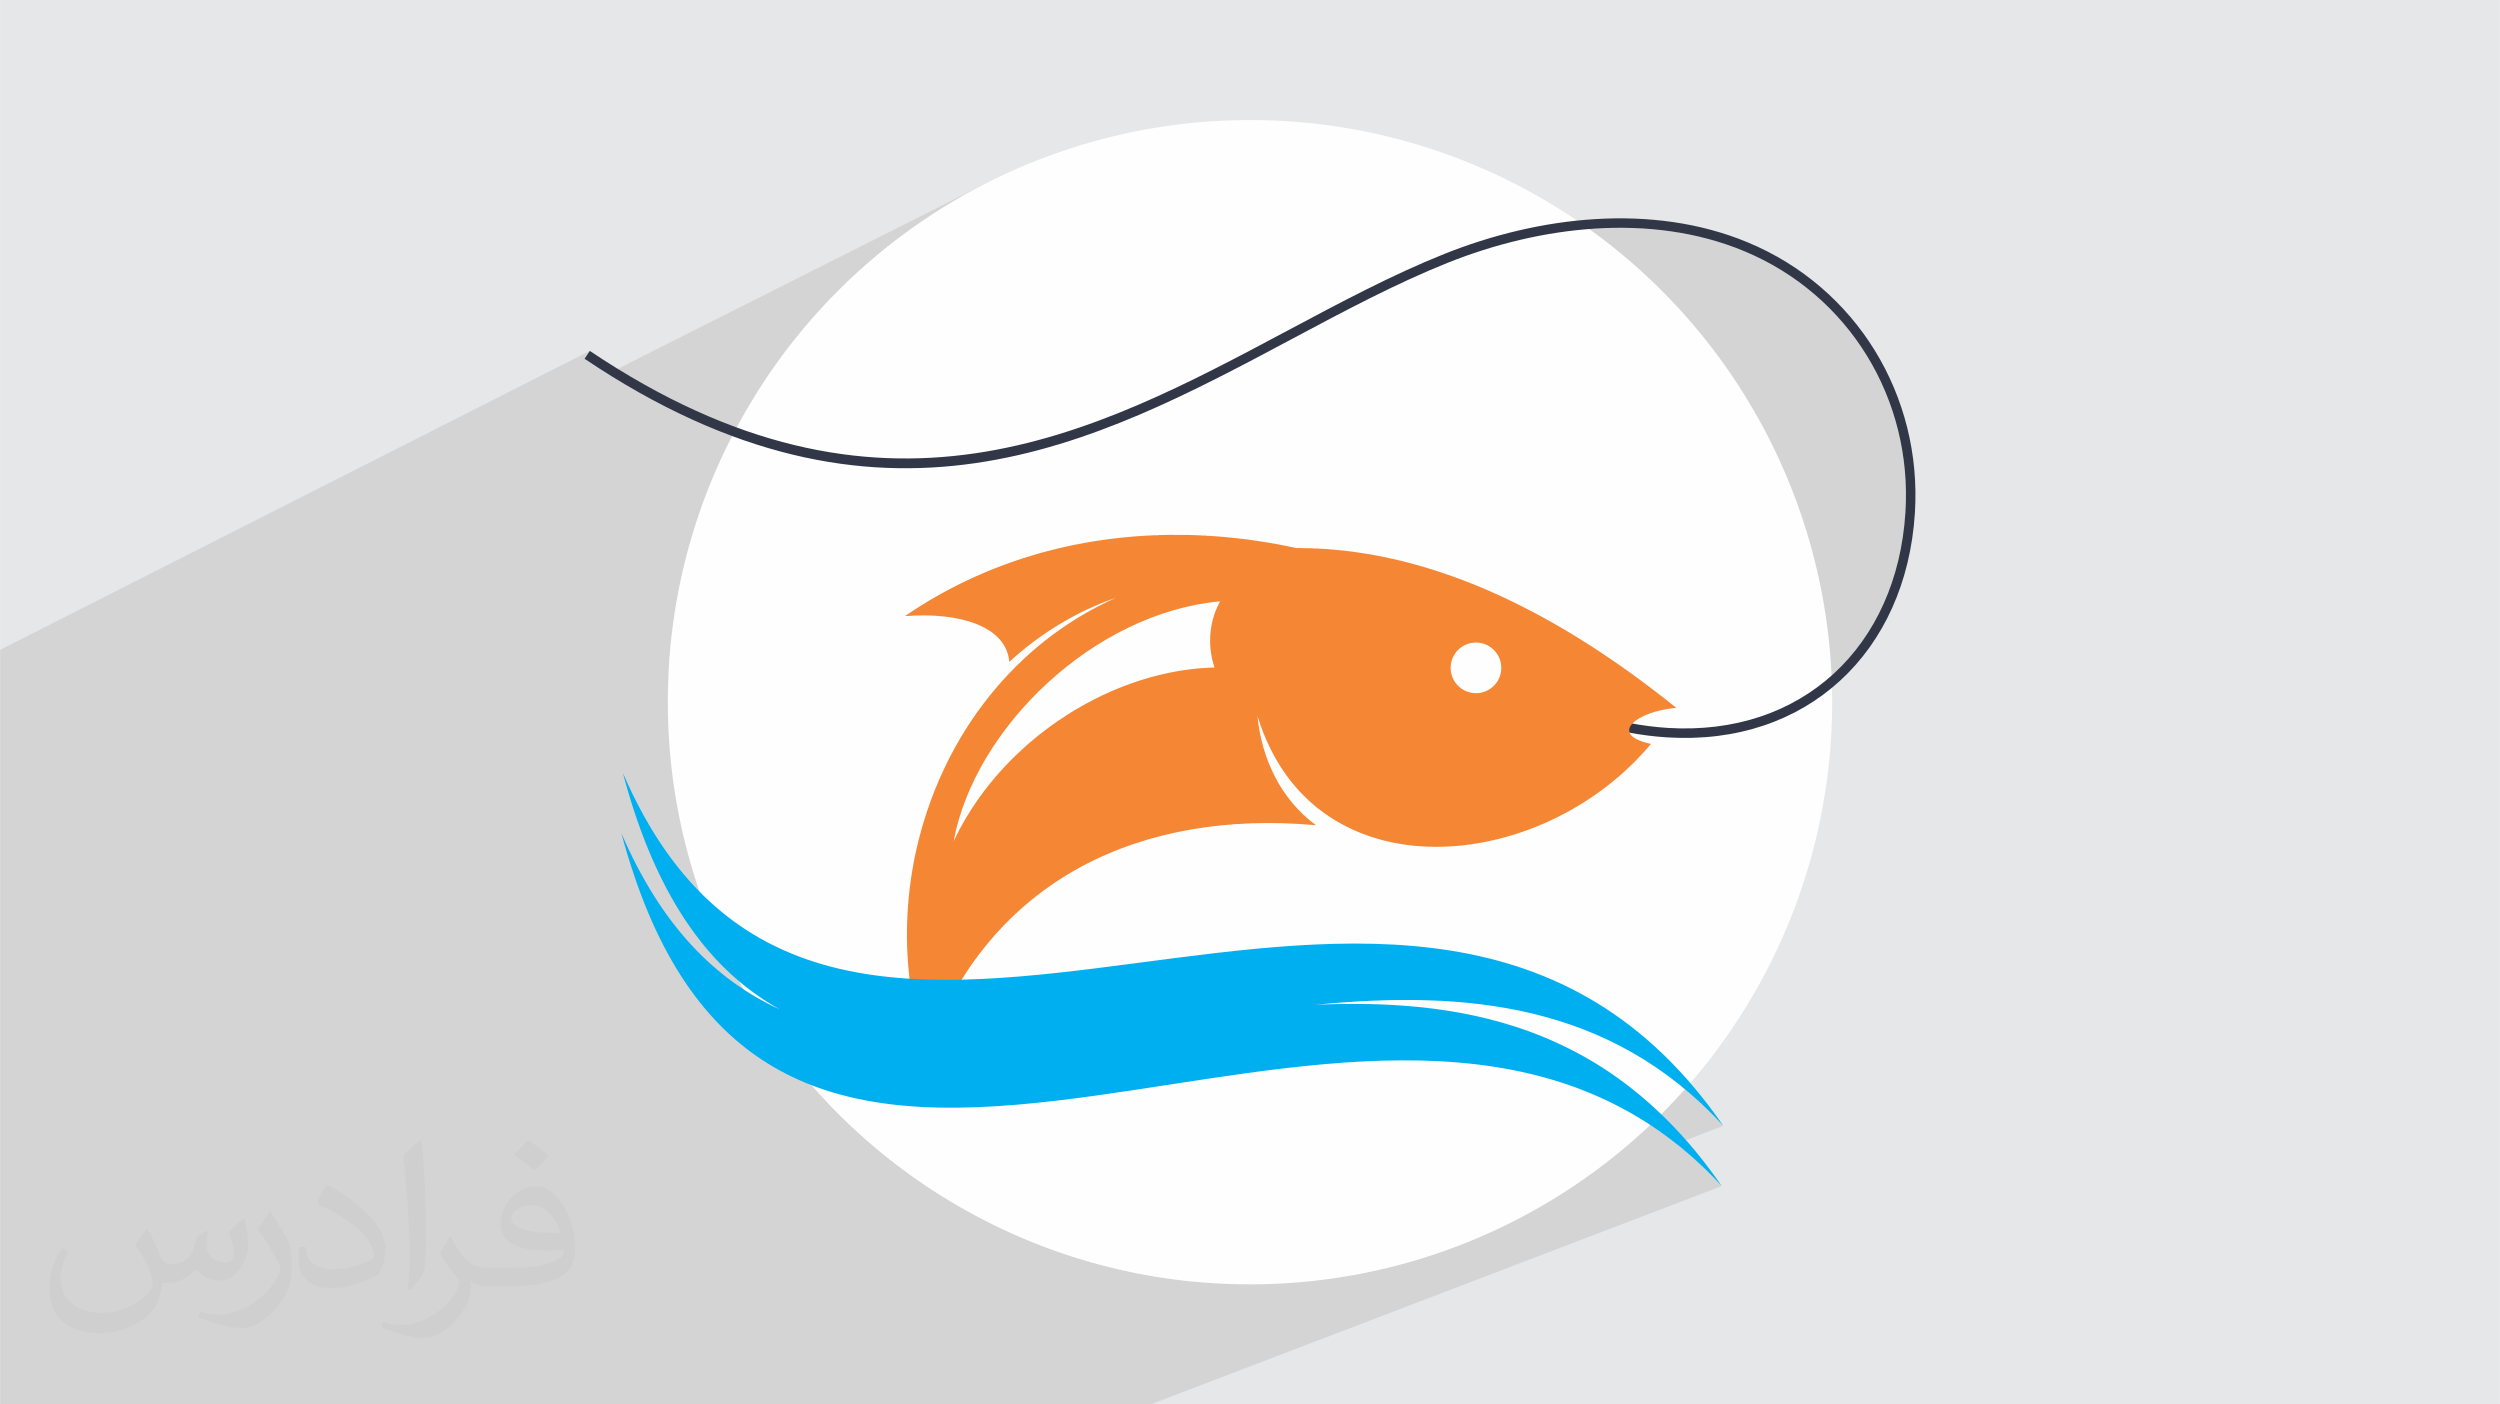
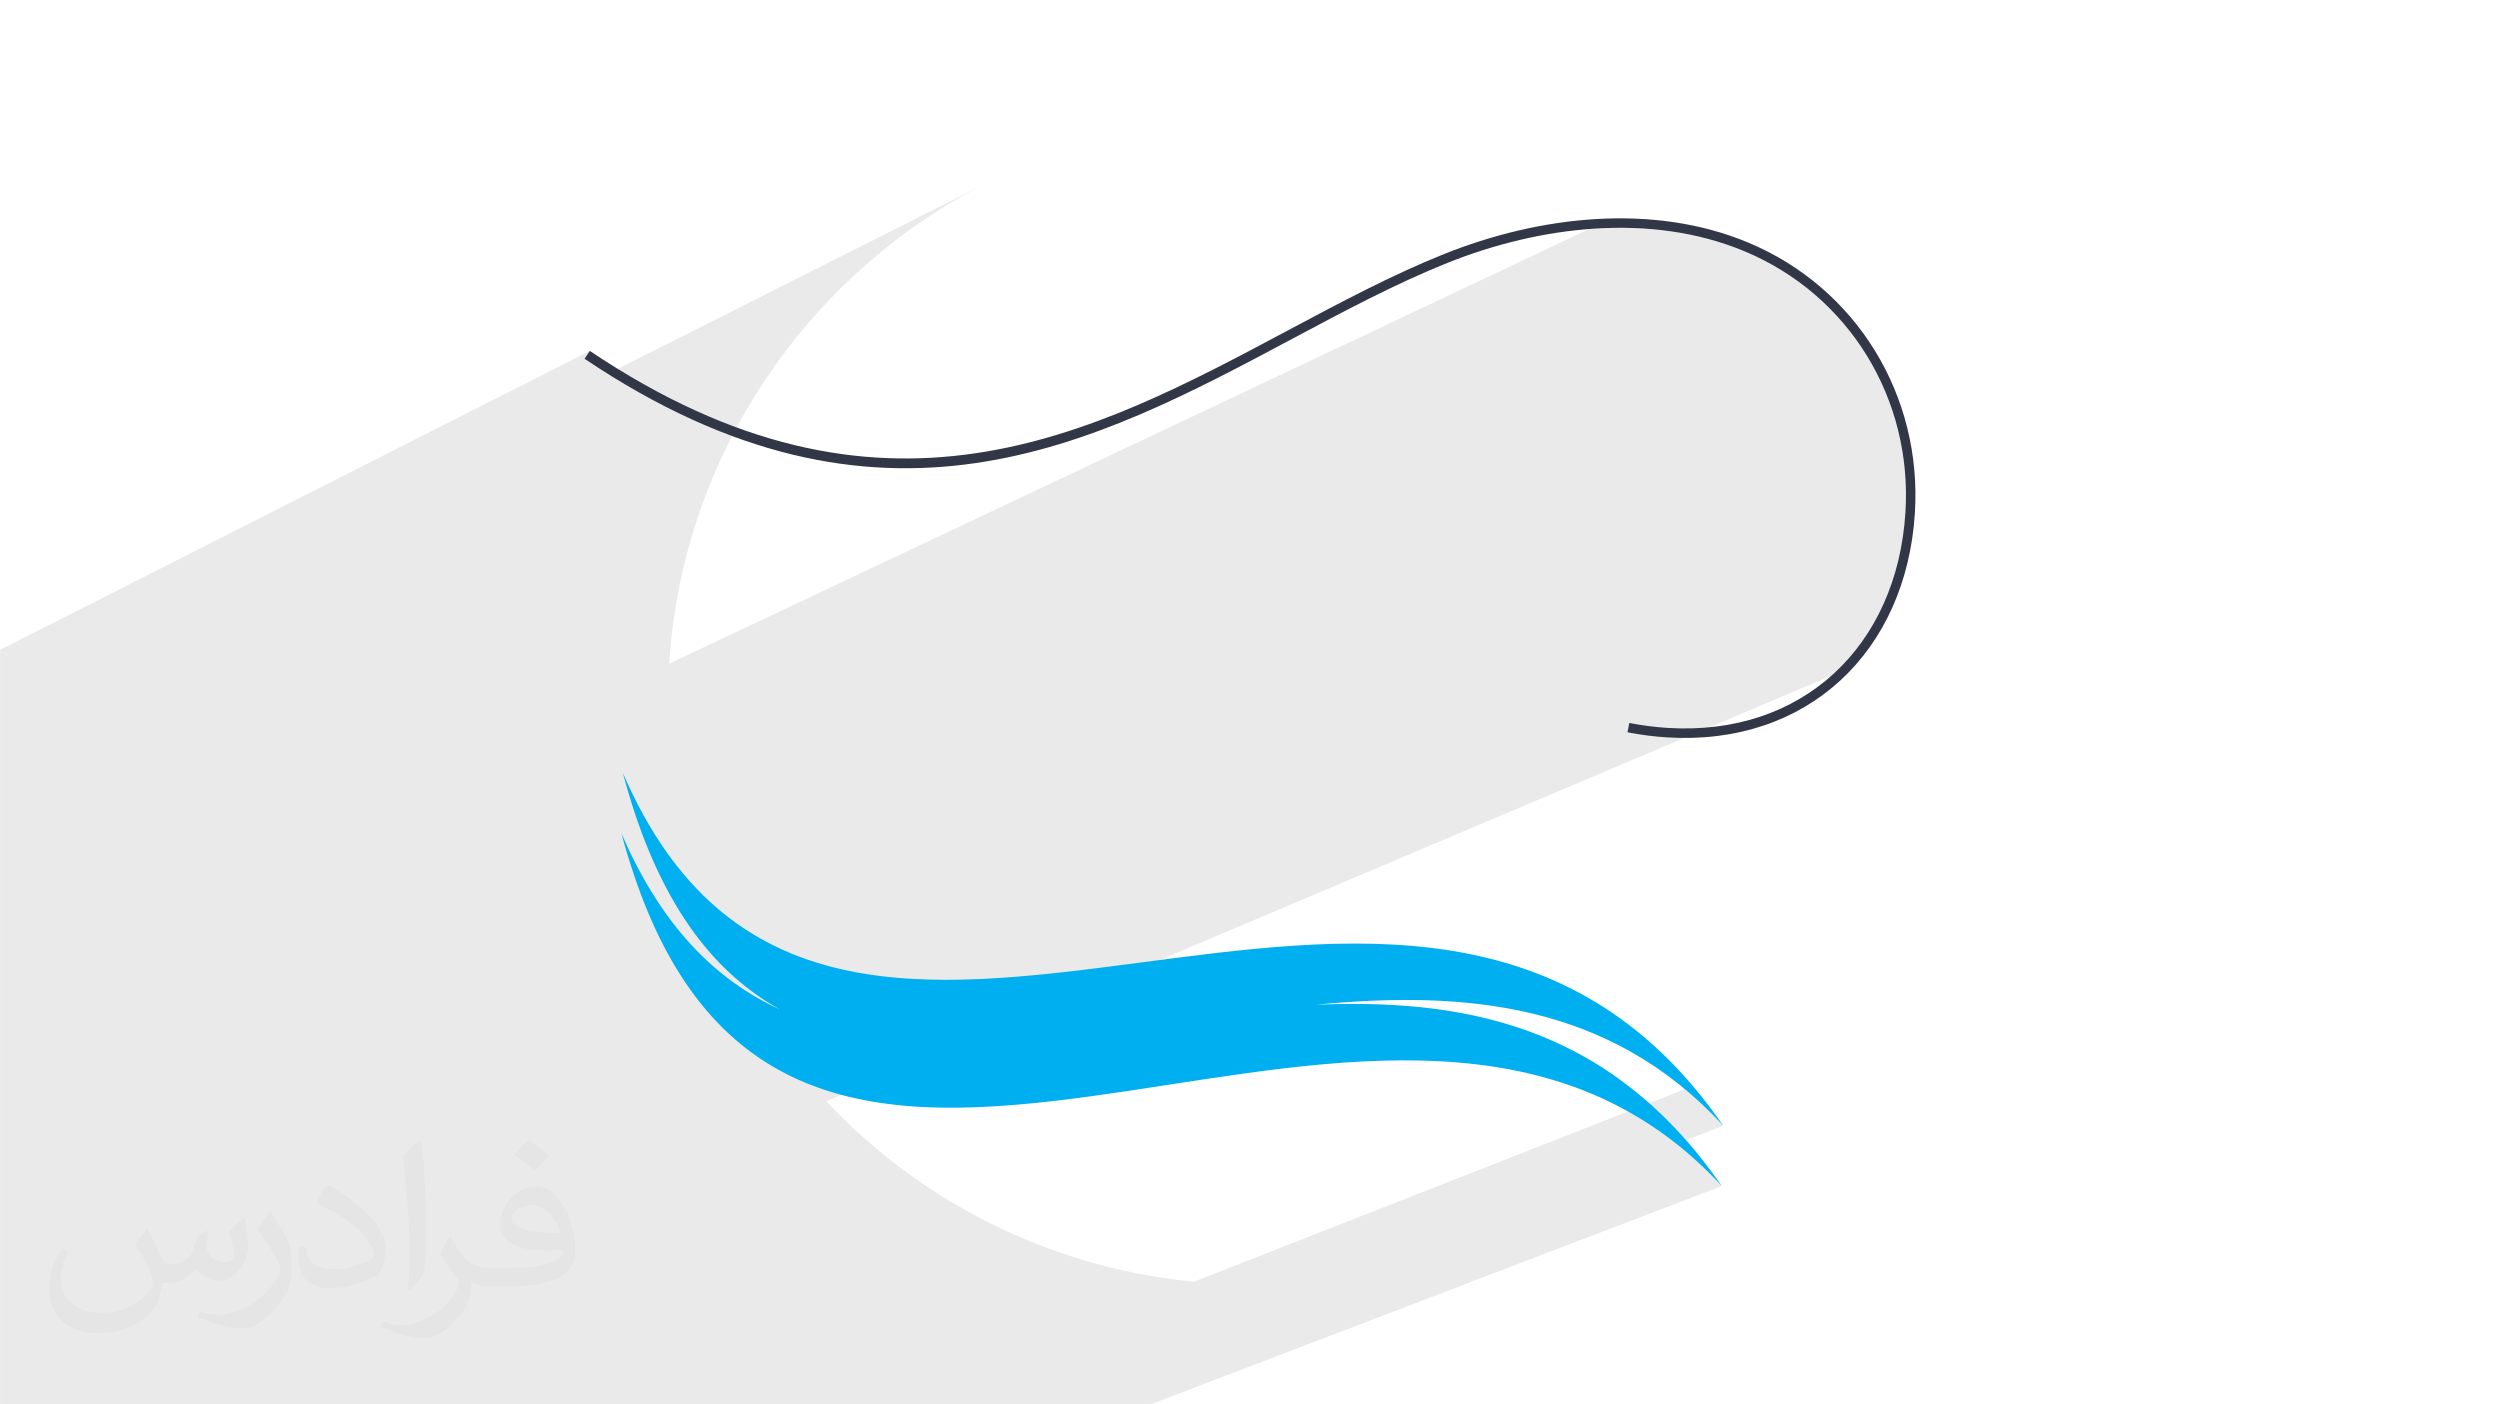
<svg xmlns="http://www.w3.org/2000/svg" xml:space="preserve" width="3.708in" height="2.083in" version="1.1" style="shape-rendering:geometricPrecision; text-rendering:geometricPrecision; image-rendering:optimizeQuality; fill-rule:evenodd; clip-rule:evenodd" viewBox="0 0 3705 2081.46">
  <defs>
    <style type="text/css">
   
    .fil3 {fill:#FEFEFE}
    .fil5 {fill:#F58634}
    .fil6 {fill:#00AFEF}
    .fil0 {fill:#E6E7E8}
    .fil4 {fill:#323748;fill-rule:nonzero}
    .fil2 {fill:#373435;fill-opacity:0.031}
    .fil1 {fill:#373435;fill-opacity:0.102}
   
  </style>
  </defs>
  <g id="Layer_x0020_1">
-     <polygon class="fil0" points="-0,0 3705,0 3705,2081.46 -0,2081.46 " />
    <polygon class="fil1" points="1488.3,2081.46 1384.04,2081.46 1305.66,2081.46 162.82,2081.46 90.75,2081.46 54.44,2081.46 -0,2081.46 -0,1987.29 -0,1948.36 -0,1934.31 -0,1934.16 -0,1934.06 -0,1934.03 -0,1933.98 -0,1931.41 -0,1931.4 -0,1931.4 -0,1930.86 -0,1930.79 -0,1930.75 -0,1930.31 -0,1930.18 -0,1930.11 -0,1929.75 -0,1929.57 -0,1929.47 -0,1926.95 -0,1926.93 -0,1926.92 -0,1926.38 -0,1926.32 -0,1926.28 -0,1925.83 -0,1925.7 -0,1925.64 -0,1921.26 -0,1921.23 -0,1921.21 -0,1913.08 -0,1913.07 -0,1913.06 -0,1912.48 -0,1912.45 -0,1912.44 -0,1911.89 -0,1911.83 -0,1911.81 -0,1911.29 -0,1911.22 -0,1911.19 -0,1910.69 -0,1910.6 -0,1910.57 -0,1910.09 -0,1909.99 -0,1909.95 -0,1909.5 -0,1909.38 -0,1909.32 -0,1908.9 -0,1908.77 -0,1908.71 -0,1908.29 -0,1908.15 -0,1908.09 -0,1907.68 -0,1907.54 -0,1907.48 -0,1907.07 -0,1906.92 -0,1906.86 -0,1906.46 -0,1906.31 -0,1906.24 -0,1905.85 -0,1905.69 -0,1905.63 -0,1905.25 -0,1905.08 -0,1905.01 -0,1904.64 -0,1904.47 -0,1904.39 -0,1904.03 -0,1903.85 -0,1903.78 -0,1895.91 -0,1895.86 -0,1895.84 -0,1895.27 -0,1895.25 -0,1895.24 -0,1894.64 -0,1894.64 -0,1894.63 -0,1888.85 -0,1888.68 -0,1888.6 -0,1888.21 -0,1888.06 -0,1888 -0,1887.56 -0,1887.45 -0,1887.4 -0,1886.91 -0,1886.83 -0,1886.8 -0,1886.26 -0,1886.22 -0,1886.2 -0,1882.28 -0,1882.09 -0,1882.02 -0,1881.62 -0,1881.48 -0,1881.43 -0,1880.96 -0,1880.87 -0,1880.83 -0,1880.29 -0,1880.25 -0,1880.24 -0,1871.43 -0,1871.39 -0,1871.38 -0,1868.65 -0,1868.5 -0,1868.44 -0,1867.95 -0,1867.88 -0,1867.86 -0,1865.13 -0,1864.99 -0,1864.94 -0,1864.42 -0,1864.37 -0,1864.36 -0,1862.3 -0,1862.1 -0,1862.03 -0,1861.57 -0,1861.48 -0,1861.45 -0,1859.41 -0,1859.2 -0,1859.13 -0,1858.69 -0,1858.59 -0,1858.56 -0,1855.78 -0,1855.69 -0,1855.66 -0,1852.83 -0,1852.8 -0,1852.78 -0,1845.35 -0,1845.34 -0,1845.34 -0,1843.84 -0,1843.68 -0,1843.63 -0,1843.07 -0,1843.07 -0,1843.06 -0,1841.53 -0,1841.4 -0,1841.36 -0,1839.22 -0,1839.12 -0,1839.09 -0,1837.68 -0,1837.46 -0,1837.39 -0,1836.89 -0,1836.83 -0,1836.82 -0,1835.31 -0,1835.17 -0,1835.13 -0,1832.95 -0,1832.89 -0,1832.87 -0,1831.38 -0,1831.23 -0,1831.18 -0,1828.96 -0,1828.94 -0,1828.94 -0,1820.01 -0,1820 -0,1818.36 -0,1818.34 -0,1818.33 -0,1817.52 -0,1817.29 -0,1817.22 -0,1816.68 -0,1816.67 -0,1815.84 -0,1815.63 -0,1815.56 -0,1814.15 -0,1813.96 -0,1813.9 -0,1812.47 -0,1812.29 -0,1812.23 -0,1810.77 -0,1810.62 -0,1810.58 -0,1809.05 -0,1808.96 -0,1808.93 -0,1807.33 -0,1807.29 -0,1807.28 -0,1806.47 -0,1806.24 -0,1806.18 -0,1804.74 -0,1804.58 -0,1804.53 -0,1802.98 -0,1802.91 -0,1802.89 -0,1795.89 -0,1795.81 -0,1795.78 -0,1793.19 -0,1793.09 -0,1793.06 -0,1790.47 -0,1790.38 -0,1790.35 -0,1789.55 -0,1789.32 -0,1789.27 -0,1787.71 -0,1787.65 -0,1787.64 -0,1786.79 -0,1786.61 -0,1786.56 -0,1786.35 -0,1784.94 -0,1784.93 -0,1784.01 -0,1783.89 -0,1783.85 -0,1783.07 -0,1782.84 -0,1782.78 -0,1781.19 -0,1781.17 -0,1781.16 -0,1780.24 -0,1780.12 -0,1780.09 -0,1779.3 -0,1779.07 -0,1779.01 -0,1777.42 -0,1777.4 -0,1777.4 -0,1776.46 -0,1776.35 -0,1776.33 -0,1772.6 -0,1772.58 -0,1772.57 -0,1766.73 -0,1766.7 -0,1766.7 -0,1765.74 -0,1765.65 -0,1765.63 -0,1764.75 -0,1764.61 -0,1764.57 -0,1763.77 -0,1763.56 -0,1763.51 -0,1758.73 -0,1757.72 -0,1757.68 -0,1757.67 -0,1756.71 -0,1756.63 -0,1756.61 -0,1755.7 -0,1755.58 -0,1755.55 -0,1754.66 -0,1754.53 -0,1754.5 -0,1753.63 -0,1753.55 -0,1753.48 -0,1753.45 -0,1752.6 -0,1752.43 -0,1752.39 -0,1751.56 -0,1751.38 -0,1751.34 -0,1750.52 -0,1750.33 -0,1750.28 -0,1749.49 -0,1749.28 -0,1749.23 -0,1748.46 -0,1748.22 -0,1748.17 -0,1737.79 -0,1737.71 -0,1737.69 -0,1736.7 -0,1736.66 -0,1736.65 -0,1735.62 -0,1735.6 -0,1735.6 -0,1731.22 -0,1730.97 -0,1730.91 -0,1730.11 -0,1729.92 -0,1729.87 -0,1729 -0,1728.86 -0,1728.83 -0,1727.89 -0,1727.81 -0,1727.79 -0,1726.78 -0,1726.76 -0,1726.75 -0,1724.52 -0,1724.22 -0,1724.16 -0,1723.37 -0,1723.17 -0,1723.13 -0,1722.24 -0,1722.11 -0,1722.09 -0,1721.13 -0,1721.1 -0,1721.06 -0,1721.06 -0,1717.67 -0,1717.48 -0,1717.44 -0,1716.5 -0,1716.42 -0,1716.41 -0,1711.82 -0,1711.78 -0,1711.77 -0,1708.27 -0,1708.19 -0,1708.17 -0,1704.68 -0,1704.6 -0,1704.58 -0,1702.28 -0,1702.07 -0,1702.02 -0,1701.06 -0,1701.01 -0,1701 -0,1699.83 -0,1699.53 -0,1699.47 -0,1698.6 -0,1698.47 -0,1698.44 -0,1696.14 -0,1695.93 -0,1695.89 -0,1694.92 -0,1694.88 -0,1694.87 -0,1693.66 -0,1693.39 -0,1693.35 -0,1692.41 -0,1692.34 -0,1692.33 -0,1691.15 -0,1690.85 -0,1690.8 -0,1689.89 -0,1689.8 -0,1689.79 -0,1688.63 -0,1688.31 -0,1688.26 -0,1687.37 -0,1687.26 -0,1687.24 -0,1684.81 -0,1684.72 -0,1684.71 -0,1682.23 -0,1682.18 -0,1682.17 -0,1675.7 -0,1675.62 -0,1675.6 -0,1671.72 -0,1671.6 -0,1671.57 -0,1670.4 -0,1670.11 -0,1670.06 -0,1667.68 -0,1667.56 -0,1667.54 -0,1666.32 -0,1666.08 -0,1666.04 -0,1664.96 -0,1664.59 -0,1664.53 -0,1663.6 -0,1663.54 -0,1663.53 -0,1662.24 -0,1662.05 -0,1662.02 -0,1660.85 -0,1660.57 -0,1660.52 -0,1659.45 -0,1659.08 -0,1659.02 -0,1658.05 -0,1658.02 -0,1658.02 -0,1656.65 -0,1656.64 -0,1656.54 -0,1656.52 -0,1655.26 -0,1655.05 -0,1655.01 -0,1653.86 -0,1653.56 -0,1653.52 -0,1649.57 -0,1649.53 -0,1649.53 -0,1648.13 -0,1648.04 -0,1648.03 -0,1637.9 -0,1637.64 -0,1637.6 -0,1636.43 -0,1636.15 -0,1636.11 -0,1634.91 -0,1634.66 -0,1634.62 -0,1633.4 -0,1633.17 -0,1633.14 -0,1631.89 -0,1631.69 -0,1631.66 -0,1630.37 -0,1630.2 -0,1630.17 -0,1628.86 -0,1628.71 -0,1628.69 -0,1627.33 -0,1627.22 -0,1627.2 -0,1625.77 -0,1625.73 -0,1625.73 -0,1624.22 -0,1623.82 -0,1623.76 -0,1622.66 -0,1622.33 -0,1622.28 -0,1621.1 -0,1620.84 -0,1620.8 -0,1619.55 -0,1619.35 -0,1619.32 -0,1617.96 -0,1617.86 -0,1617.85 -0,1606.65 -0,1606.58 -0,1606.57 -0,1603.36 -0,1603.17 -0,1603.14 -0,1601.71 -0,1601.68 -0,1601.68 -0,1600.04 -0,1599.76 -0,1599.73 -0,1598.33 -0,1598.27 -0,1598.27 -0,1596.64 -0,1596.35 -0,1596.31 -0,1594.95 -0,1594.86 -0,1594.85 -0,1593.25 -0,1592.94 -0,1592.9 -0,1591.54 -0,1591.02 -0,1590.95 -0,1589.8 -0,1589.53 -0,1589.49 -0,1588.05 -0,1587.61 -0,1587.55 -0,1586.3 -0,1586.12 -0,1586.1 -0,1584.55 -0,1584.2 -0,1584.15 -0,1582.8 -0,1582.71 -0,1582.7 -0,1581.01 -0,1580.79 -0,1580.76 -0,1577.41 -0,1577.38 -0,1577.37 -0,1573.65 -0,1571.7 -0,1452.22 -0,1179.69 -0,1170.95 -0,1007.78 -0,970.38 -0,963.13 874.03,520.05 866.21,531.72 873.37,536.49 880.51,541.19 887.63,545.8 894.72,550.34 900.63,554.06 1453.29,275.64 1427.96,289.43 1403.16,304.03 1378.89,319.42 1355.18,335.6 1332.05,352.53 1309.51,370.19 1287.57,388.59 1266.27,407.69 1245.61,427.47 1225.61,447.93 1206.3,469.04 1187.68,490.78 1169.78,513.13 1152.62,536.09 1136.21,559.62 1120.57,583.71 1105.72,608.35 1091.67,633.52 1074.16,642.14 1078.44,643.79 1084.96,646.24 1079.34,657.37 1073.86,668.59 1068.55,679.91 1063.39,691.31 1058.39,702.8 1053.56,714.37 1048.89,726.03 1044.39,737.77 1040.05,749.59 1035.88,761.5 1031.89,773.48 1028.06,785.54 1024.4,797.67 1020.92,809.88 1017.62,822.16 1014.49,834.52 1011.54,846.94 1008.77,859.43 1006.18,871.99 1003.77,884.62 1001.55,897.31 999.51,910.06 997.66,922.87 996,935.75 994.53,948.68 993.26,961.67 992.17,974.72 991.56,983.72 2355.17,339.43 2362.53,338.91 2369.89,338.47 2377.25,338.12 2384.61,337.87 2391.97,337.71 2399.33,337.64 2406.68,337.66 2414.02,337.78 2421.36,337.99 2428.69,338.31 2436,338.72 2443.31,339.23 2450.6,339.85 2457.88,340.56 2465.14,341.38 2472.39,342.3 2479.61,343.33 2486.82,344.47 2494,345.71 2501.16,347.06 2508.3,348.52 2515.41,350.09 2522.49,351.77 2529.55,353.57 2536.57,355.49 2543.56,357.51 2550.53,359.66 2557.45,361.92 2564.34,364.3 2571.2,366.8 2578.01,369.43 2584.79,372.17 2599.22,378.51 2613.27,385.35 2626.95,392.69 2640.25,400.52 2653.14,408.82 2665.64,417.57 2677.72,426.77 2689.39,436.39 2700.64,446.43 2711.44,456.88 2721.81,467.7 2731.73,478.9 2741.19,490.46 2750.19,502.35 2758.72,514.58 2766.77,527.13 2774.33,539.98 2781.39,553.12 2787.95,566.53 2794,580.2 2799.53,594.12 2804.53,608.27 2809,622.64 2812.93,637.21 2816.31,651.97 2819.13,666.91 2821.38,682.01 2823.06,697.25 2824.16,712.64 2824.67,728.14 2824.59,743.75 2823.9,759.45 2823.21,768.87 2822.32,778.19 2821.24,787.4 2819.97,796.52 2818.52,805.52 2816.88,814.42 2815.06,823.21 2813.05,831.88 2810.86,840.44 2808.49,848.89 2805.95,857.22 2803.22,865.43 2800.33,873.51 2797.26,881.47 2794.02,889.31 2790.61,897.01 2787.03,904.59 2783.29,912.03 2779.39,919.35 2775.32,926.52 2771.08,933.56 2766.69,940.46 2762.15,947.21 2757.44,953.83 2752.58,960.3 2747.57,966.61 2742.41,972.79 2737.09,978.8 2731.63,984.67 2726.03,990.38 2720.28,995.93 2714.38,1001.33 1224.35,1632.09 1233.24,1641.49 1249.12,1657.44 1265.42,1672.98 1282.12,1688.09 1299.21,1702.77 1316.68,1717.01 1334.53,1730.8 1352.74,1744.12 1371.31,1756.98 1390.22,1769.36 1409.48,1781.25 1429.07,1792.65 1448.98,1803.55 1469.2,1813.93 1489.73,1823.79 1510.55,1833.12 1531.66,1841.91 1553.05,1850.16 1574.71,1857.84 1596.63,1864.97 1618.81,1871.52 1641.22,1877.49 1663.87,1882.86 1686.75,1887.64 1709.85,1891.8 1733.15,1895.36 1756.65,1898.28 1769.6,1899.53 2496.98,1614.31 2500.63,1617.37 2504.26,1620.47 2507.88,1623.62 2511.48,1626.81 2515.08,1630.04 2518.66,1633.32 2522.23,1636.64 2525.79,1640 2529.33,1643.41 2532.86,1646.86 2536.38,1650.36 2539.89,1653.9 2543.38,1657.49 2546.86,1661.12 2550.32,1664.8 2553.78,1668.53 2484.55,1695.36 2486.63,1697 2493.32,1702.43 2499.97,1708.01 2506.58,1713.73 2513.15,1719.59 2519.68,1725.6 2526.16,1731.76 2532.6,1738.06 2539,1744.52 2545.35,1751.12 2551.66,1757.88 1705.2,2081.46 1552.86,2081.46 " />
    <path class="fil2" d="M218.34 1822.21c7.07,10.72 11.66,21.02 16.14,32.47 3.33,6.66 5.09,18.94 20.71,18.94 4.57,0 11.14,-1.35 16.97,-4.57 6.55,-3.44 11.55,-8.64 14.16,-16.54l6.24 -21.02 15.19 -7.49 1.04 1.04c-2.08,7.91 -2.6,15.51 -2.6,21.44 0,17.58 15.19,24.25 27.27,24.25 7.07,0 13.43,-3.44 13.43,-9.89 0,-8.32 -3.54,-22.48 -8.12,-35.18 7.07,-7.07 14.16,-14.16 22.27,-19.88l1.25 0.63c3.54,14.99 5.51,29.76 5.51,39.65 0,9.68 -4.27,20.4 -7.8,27.38 -7.28,13.74 -20.19,24.67 -35.8,24.67 -11.86,0 -25.08,-5.94 -34.14,-16.97l-0.52 0c-8.53,10.62 -21.75,20.19 -42.88,20.19l-6.55 0c-1.04,13.95 -4.06,23.83 -8.64,32.68 -12.59,24.56 -49.96,41.94 -85.13,41.94 -48.92,0 -73.47,-28.2 -73.47,-65.77 0,-23.21 7.59,-44.75 19.25,-60.04l9.57 3.96c-7.28,13.95 -12.18,27.05 -12.18,39.96 0,35.18 28.62,51.93 61.61,51.93 30.6,0 68.48,-19.46 75.35,-42.04 -2.6,-24.67 -11.86,-36.22 -26.02,-58.7 4.27,-7.49 9.78,-14.99 16.65,-23l1.25 0 0 0 0 0 -0.01 -0.04 0 0 0 0zm564.18 -132.38c10.3,6.45 20.4,14.05 30.28,22.79 -5.51,7.8 -12.39,14.89 -20.92,21.13 -9.89,-8.01 -19.77,-14.89 -29.87,-22.17 6.86,-7.7 13.64,-15.08 20.5,-21.75l0 0 0 0 0 0 0 0 0 0 0.01 0zm5.31 96.17c-16.65,0 -30.28,10.93 -30.28,19.04 0,17.39 33.3,22.79 73.16,22.58 -5,-20.4 -22.48,-41.63 -42.88,-41.63l0 0.01 0 0 0 0zm-37.37 93.05c21.65,0 40.59,-0.63 55.05,-4.27 16.14,-4.06 29.76,-12.18 29.76,-17.8 0,-1.46 0,-3.23 -0.52,-4.68 -9.05,0.83 -19.46,0.83 -28.51,0.83 -29.34,0 -51.82,-6.66 -60.67,-23.11 -2.19,-4.57 -3.74,-9.68 -3.74,-15.51 0,-15.93 6.86,-31.43 18.94,-42.15 10.09,-8.84 21.23,-14.36 32.57,-14.36 20.5,0 36.84,16.45 48.29,42.36 6.24,14.16 10.51,30.49 10.51,51.1 0,13.74 -3.74,25.29 -12.28,33.82 -15.93,15.41 -45.27,21.23 -90.23,21.23l-20.4 0 0 0 -5.31 0c-11.14,0 -19.15,-1.98 -25.5,-6.86l-1.04 0c0.31,2.6 0.52,5.09 0.52,7.49 0,10.09 -3.33,23 -10.09,33.3 -19.98,29.66 -41.63,42.56 -60.37,42.56 -18.94,0 -42.15,-7.28 -63.07,-16.76l3.74 -7.28c6.77,2.81 16.14,4.68 29.03,4.68 33.82,0 78.26,-32.47 83.77,-64.21 -1.25,-2.6 -3.54,-6.03 -6.77,-9.68 -9.89,-11.76 -16.14,-21.54 -21.96,-31.84 5,-9.89 9.57,-17.8 13.84,-24.98l1.77 -0.21c14.47,29.45 27.57,46.31 56.82,46.31l4.57 0 0 0 21.23 0 0 0 0 0 0 0 0 0 0 0 0.04 0 0 0 -0 0zm-146.54 31.12c2.5,-13.53 2.71,-28.72 2.71,-42.88l0 -21.02c0,-39.24 -5,-96.26 -9.05,-133.42 7.07,-7.59 16.97,-16.54 24.77,-22.58l2.29 0.63c5.31,46.73 6.55,100.85 6.55,150.9 0,13.12 -0.52,25.92 -1.77,35.28 -0.73,11.86 -7.59,20.81 -22.27,34.55l-3.23 -1.46zm-150.8 -61.92c0.73,18.42 9.78,32.89 41.42,32.89 19.67,0 36.32,-5.09 54.74,-13.84 3.33,-1.46 5.09,-3.44 5.09,-5.09 0,-11.55 -8.84,-26.85 -23.73,-40.79 -14.47,-13.12 -33.62,-24.67 -51.51,-32.37 -6.14,-2.6 -8.12,-5.31 -8.12,-7.91 0,-5.31 7.07,-16.45 12.91,-24.46l1.98 -0.21c20.5,10.72 43.4,26.65 60.37,44.33 15.41,16.34 24.98,32.89 24.98,50.9 0,13.32 -4.06,25.81 -10.62,37.47 -22.48,11.34 -46.42,19.98 -70.15,19.98 -28.82,0 -48.5,-13.53 -48.5,-45.27 0,-3.44 0,-8.74 1.25,-15.62l9.89 0 0 0 0 0 0 0 0 0 0 0 -0.01 0 0 0 0 0zm-52.15 -52.35l17.91 28.93c6.55,10.72 12.7,22.38 12.7,40.79l0 23.52c0,19.04 -12.18,39.44 -31.84,59.64 -15.41,13.64 -29.03,19.46 -41.63,19.46 -18.73,0 -40.17,-5.83 -64.94,-16.45l2.81 -7.28c7.8,2.08 16.85,3.85 27.99,3.85 35.6,-0.21 72.01,-26.22 88.67,-57.97 1.98,-3.65 2.71,-7.07 2.71,-9.47 0,-3.65 -1.98,-7.7 -3.54,-11.34 -9.05,-17.06 -19.15,-32.68 -30.28,-47.15 5.83,-9.16 11.66,-18 18,-26.75l1.46 0.21 0 0 0 0 0 0 0 0 0 0 -0.01 0 0 0 0 0z" />
    <g id="_2226673540720">
-       <circle class="fil3" cx="1852.5" cy="1040.73" r="862.82" />
      <g>
        <path class="fil4" d="M2414.65 1071.49c19.27,3.74 38.16,6.16 56.57,7.32 199.86,12.63 340.16,-120.99 352.67,-319.36 10.61,-167.9 -83.25,-322.51 -239.1,-387.27 -138.46,-57.53 -302.89,-37.25 -439.03,17.21 -76.68,30.67 -153.18,71.46 -231.32,113.13 -292.83,156.13 -608.66,324.54 -1048.23,29.21l7.82 -11.67c432.59,290.65 744.56,124.3 1033.81,-29.92 78.54,-41.88 155.44,-82.89 232.69,-113.79 139.61,-55.85 307.74,-76.12 449.65,-17.15 161.35,67.06 258.73,227.3 247.76,401.14 -13.01,206.15 -159.99,345.65 -367.6,332.52 -19.02,-1.19 -38.5,-3.69 -58.33,-7.53l2.64 -13.83z" />
-         <path class="fil5" d="M1371.78 1557.55l0 -0.07 -0.02 0c-0.15,-0.44 -0.29,-0.88 -0.44,-1.32l0 -0.05 -0.02 0c-0.15,-0.45 -0.3,-0.9 -0.44,-1.35l0 -0.03 -0.01 0c-0.15,-0.45 -0.3,-0.91 -0.45,-1.36l0 -0.02 -0 0c-0.46,-1.39 -0.93,-2.77 -1.37,-4.17l0 -0.42 -0.14 0c-0.11,-0.35 -0.21,-0.71 -0.32,-1.06l0 -0.32 -0.1 0c-0.12,-0.4 -0.24,-0.8 -0.36,-1.2l0 -0.18 -0.06 0c-0.14,-0.45 -0.27,-0.89 -0.4,-1.34l0 -0.04 -0.01 0c-0.46,-1.5 -0.92,-3.01 -1.36,-4.51l0 -0.07 -0.02 0c-0.45,-1.53 -0.91,-3.05 -1.35,-4.58l0 -0 0 0c-0.48,-1.65 -0.92,-3.31 -1.37,-4.97l0 -0.07 -0.02 0c-0.15,-0.53 -0.29,-1.05 -0.44,-1.59l0 -0.25 -0.07 0c-0.13,-0.47 -0.26,-0.94 -0.39,-1.4l0 -0.43 -0.12 0c-0.11,-0.41 -0.23,-0.82 -0.34,-1.23l0 -0.15 -0.04 0c-0.14,-0.53 -0.28,-1.07 -0.42,-1.6l0 -0.24 -0.06 0c-0.14,-0.53 -0.26,-1.06 -0.4,-1.59l0 -0.25 -0.06 0c-0.13,-0.52 -0.26,-1.05 -0.4,-1.58l0 -0.26 -0.06 0c-0.13,-0.52 -0.26,-1.05 -0.39,-1.57l0 -0.27 -0.07 0c-0.94,-3.74 -1.83,-7.49 -2.69,-11.25l0 -0.21 -0.05 0c-0.14,-0.61 -0.28,-1.21 -0.41,-1.82l0 -0.02 -0 0c-0.15,-0.67 -0.31,-1.34 -0.46,-2.01l0 -0.29 -0.06 0c-0.13,-0.58 -0.27,-1.16 -0.39,-1.74l0 -0.55 -0.12 0c-0.12,-0.56 -0.22,-1.12 -0.34,-1.68l0 -0.15 -0.03 0c-0.15,-0.7 -0.28,-1.41 -0.42,-2.12l0 -0.18 -0.04 0c-0.15,-0.7 -0.28,-1.39 -0.42,-2.09l0 -0.2 -0.04 0c-0.8,-3.96 -1.55,-7.92 -2.25,-11.89l0 -0.02 -0 0c-0.15,-0.85 -0.31,-1.7 -0.45,-2.55l0 -0.2 -0.04 0c-0.14,-0.79 -0.29,-1.58 -0.42,-2.38l0 -0.38 -0.07 0c-0.14,-0.83 -0.26,-1.65 -0.39,-2.48l0 -0.27 -0.04 0c-0.15,-0.9 -0.28,-1.8 -0.42,-2.7l0 -0.51 -0.08 0c-0.13,-0.82 -0.26,-1.64 -0.38,-2.45l0 -0.3 -0.04 0c-0.13,-0.89 -0.28,-1.78 -0.41,-2.67l0 -0.08 -0.01 0c-0.16,-1.07 -0.3,-2.13 -0.45,-3.19l0 -0.02 0 0c-0.16,-1.16 -0.3,-2.32 -0.46,-3.47l0 -0.2 -0.03 0c-0.15,-1.1 -0.29,-2.19 -0.43,-3.29l0 -0.83 -0.11 0c-0.11,-0.9 -0.24,-1.8 -0.35,-2.7l0 -0.97 -0.11 0c-0.13,-1.09 -0.23,-2.18 -0.35,-3.26l0 -0.41 -0.04 0c-0.14,-1.27 -0.28,-2.54 -0.41,-3.82l0 -0.3 -0.04 0c-0.14,-1.36 -0.3,-2.71 -0.42,-4.08l0 -0.05 -0 0c-0.17,-1.77 -0.3,-3.54 -0.46,-5.3l0 -0.66 -0.06 0c-0.13,-1.57 -0.28,-3.13 -0.4,-4.69l0 -1.72 -0.13 0c-0.13,-1.73 -0.22,-3.46 -0.33,-5.19l0 -0.77 -0.05 0c-0.15,-2.3 -0.3,-4.6 -0.41,-6.9l0 -0.44 -0.02 0c-0.18,-3.6 -0.33,-7.19 -0.44,-10.79l0 -4.33 -0.08 0c-0.18,-8.1 -0.18,-16.2 -0.02,-24.3l0.09 0 0 -3.85c0.1,-3.61 0.24,-7.22 0.41,-10.82l0.06 0 0 -1.15c0.11,-2.21 0.21,-4.43 0.34,-6.64l0.11 0 0 -1.68c0.14,-2.19 0.29,-4.38 0.45,-6.57l0.01 0 0 -0.09c0.13,-1.8 0.28,-3.61 0.43,-5.41l0.02 0 0 -0.29c0.12,-1.43 0.26,-2.86 0.39,-4.3l0.07 0 0 -0.76c0.12,-1.27 0.22,-2.55 0.35,-3.82l0.11 0 0 -1.09c0.12,-1.17 0.26,-2.33 0.39,-3.5l0.06 0 0 -0.58c0.15,-1.33 0.3,-2.67 0.45,-4l0.01 0 0 -0.07c0.28,-2.42 0.58,-4.85 0.9,-7.27l0.02 0 0 -0.15c0.13,-1.02 0.27,-2.04 0.41,-3.06l0.05 0 0 -0.35c0.13,-0.95 0.25,-1.9 0.39,-2.86l0.07 0 0 -0.55c0.13,-0.89 0.25,-1.77 0.38,-2.65l0.08 0 0 -0.52c0.13,-0.9 0.29,-1.8 0.42,-2.69l0.04 0 0 -0.24c0.29,-1.91 0.58,-3.82 0.89,-5.72l0.02 0 0 -0.15c0.29,-1.79 0.6,-3.57 0.91,-5.35l0 0 0 -0.03c0.13,-0.76 0.27,-1.51 0.41,-2.26l0.06 0 0 -0.31c0.15,-0.81 0.29,-1.62 0.43,-2.44l0.02 0 0 -0.13c0.13,-0.72 0.25,-1.44 0.39,-2.16l0.07 0 0 -0.41c0.12,-0.63 0.23,-1.25 0.35,-1.88l0.1 0 0 -0.52c0.15,-0.74 0.3,-1.48 0.45,-2.23l0.01 0 0 -0.06c0.15,-0.75 0.3,-1.49 0.45,-2.23l0.01 0 0 -0.06c0.15,-0.74 0.3,-1.49 0.45,-2.24l0.01 0 0 -0.05c0.15,-0.75 0.3,-1.5 0.45,-2.24l0.01 0 0 -0.04c0.57,-2.74 1.18,-5.48 1.79,-8.21l0.04 0 0 -0.19c0.12,-0.55 0.24,-1.1 0.37,-1.64l0.09 0 0 -0.41c0.15,-0.63 0.28,-1.25 0.42,-1.88l0.04 0 0 -0.18c0.13,-0.55 0.25,-1.1 0.38,-1.66l0.08 0 0 -0.33c0.11,-0.5 0.25,-1 0.37,-1.5l0.09 0 0 -0.37c0.44,-1.86 0.91,-3.73 1.37,-5.59l0 0 0 -0.01c0.15,-0.61 0.3,-1.22 0.45,-1.82l0.01 0 0 -0.04c0.58,-2.29 1.18,-4.56 1.79,-6.83l0.05 0 0 -0.18c0.15,-0.55 0.3,-1.1 0.44,-1.66l0.02 0 0 -0.05c0.28,-1.05 0.56,-2.1 0.85,-3.15l0.07 0 0 -0.26c0.15,-0.52 0.28,-1.05 0.42,-1.57l0.04 0 0 -0.13c0.11,-0.41 0.24,-0.83 0.35,-1.24l0.1 0 0 -0.35c0.14,-0.5 0.29,-0.99 0.43,-1.48l0.03 0 0 -0.09c0.12,-0.43 0.25,-0.85 0.37,-1.28l0.08 0 0 -0.29c0.15,-0.52 0.3,-1.03 0.45,-1.55l0.01 0 0 -0.03c0.89,-3.06 1.8,-6.1 2.74,-9.15l0.01 0 0 -0.02c0.14,-0.45 0.29,-0.9 0.42,-1.35l0.04 0 0 -0.11c0.13,-0.42 0.27,-0.85 0.4,-1.27l0.06 0 0 -0.18c0.13,-0.4 0.25,-0.79 0.38,-1.19l0.08 0 0 -0.26c0.46,-1.44 0.89,-2.88 1.36,-4.32l0.01 0 0 -0.03c0.15,-0.45 0.31,-0.9 0.45,-1.35l0 0 0 -0.01c1.47,-4.45 3,-8.87 4.58,-13.29l0.01 0 0 -0.02c0.43,-1.22 0.88,-2.43 1.32,-3.64l0.05 0 0 -0.14c0.15,-0.41 0.3,-0.83 0.45,-1.24l0.01 0 0 -0.03c0.28,-0.76 0.54,-1.51 0.82,-2.27l0.09 0 0 -0.26c0.14,-0.37 0.27,-0.74 0.41,-1.11l0.06 0 0 -0.13c0.27,-0.72 0.56,-1.44 0.83,-2.16l0.08 0 0 -0.2c0.15,-0.39 0.3,-0.78 0.45,-1.17l0 0 0 -0.01c0.29,-0.76 0.59,-1.52 0.89,-2.28l0.03 0 0 -0.09c0.76,-1.96 1.51,-3.93 2.29,-5.88l0 0 0 -0c0.74,-1.84 1.51,-3.67 2.27,-5.5l0.02 0 0 -0.05c0.43,-1.05 0.86,-2.11 1.31,-3.16l0.07 0 0 -0.17c0.3,-0.7 0.57,-1.42 0.87,-2.12l0.04 0 0 -0.09c0.11,-0.28 0.24,-0.55 0.36,-0.82l0.1 0 0 -0.22c0.3,-0.69 0.61,-1.38 0.91,-2.07l0.01 0 0 -0.02c0.13,-0.3 0.26,-0.6 0.39,-0.9l0.07 0 0 -0.15c0.44,-1.02 0.89,-2.05 1.34,-3.06l0.03 0 0 -0.07c1.49,-3.36 3.01,-6.69 4.55,-10.01l0.03 0 0 -0.06 0.4 -0.85 0.06 0 0 -0.13c0.12,-0.26 0.24,-0.52 0.36,-0.78l0.09 0 0 -0.2c0.91,-1.93 1.82,-3.85 2.75,-5.76l0 0 0 -0c0.15,-0.31 0.3,-0.61 0.45,-0.91l0.01 0 0 -0.02c0.15,-0.3 0.3,-0.6 0.44,-0.9l0.02 0 0 -0.03c0.14,-0.3 0.29,-0.59 0.43,-0.89l0.02 0 0 -0.04 0.43 -0.87 0.03 0 0 -0.06c0.14,-0.28 0.28,-0.57 0.42,-0.86l0.04 0 0 -0.07c0.14,-0.28 0.28,-0.57 0.42,-0.85l0.04 0 0 -0.09c0.9,-1.81 1.81,-3.61 2.73,-5.42l0.02 0 0 -0.03c1.17,-2.29 2.36,-4.57 3.56,-6.84l0.11 0 0 -0.2c0.13,-0.24 0.25,-0.48 0.37,-0.71l0.09 0 0 -0.17c0.13,-0.25 0.26,-0.5 0.39,-0.75l0.07 0 0 -0.12c0.14,-0.27 0.29,-0.53 0.44,-0.79l0.02 0 0 -0.04c0.57,-1.06 1.16,-2.11 1.74,-3.17l0.09 0 0 -0.17 0.41 -0.75 0.05 0 0 -0.09 0.46 -0.83 0 0 0 -0.01c1.35,-2.45 2.71,-4.9 4.1,-7.33l0.03 0 0 -0.05c0.61,-1.06 1.22,-2.11 1.83,-3.16l0.01 0 0 -0.01c0.44,-0.76 0.88,-1.53 1.32,-2.29l0.05 0 0 -0.09c0.43,-0.73 0.84,-1.47 1.27,-2.2l0.1 0 0 -0.18c0.15,-0.25 0.3,-0.49 0.44,-0.74l0.02 0 0 -0.03c0.27,-0.45 0.55,-0.9 0.82,-1.35l0.1 0 0 -0.16c0.43,-0.72 0.87,-1.42 1.3,-2.14l0.07 0 0 -0.12c0.44,-0.72 0.88,-1.45 1.32,-2.17l0.06 0 0 -0.09c2.25,-3.66 4.53,-7.3 6.86,-10.91l0.01 0 0 -0.02c0.29,-0.45 0.58,-0.9 0.87,-1.36l0.05 0 0 -0.07c0.28,-0.43 0.55,-0.87 0.83,-1.3l0.09 0 0 -0.13c0.27,-0.42 0.54,-0.83 0.81,-1.24l0.11 0 0 -0.15c0.27,-0.41 0.55,-0.81 0.82,-1.22l0.09 0 0 -0.14c0.27,-0.41 0.55,-0.82 0.83,-1.24l0.09 0 0 -0.13c0.28,-0.42 0.56,-0.83 0.84,-1.25l0.07 0 0 -0.11 0.85 -1.26 0.07 0 0 -0.1c1.95,-2.89 3.94,-5.76 5.95,-8.61l0.01 0 0 -0.02c0.43,-0.61 0.86,-1.21 1.29,-1.82l0.09 0 0 -0.12c0.3,-0.42 0.59,-0.84 0.89,-1.25l0.03 0 0 -0.04c0.42,-0.59 0.84,-1.2 1.27,-1.79l0.11 0 0 -0.16c0.3,-0.41 0.59,-0.81 0.89,-1.22l0.03 0 0 -0.04c0.1,-0.14 0.21,-0.28 0.31,-0.42l0.15 0 0 -0.19c0.29,-0.4 0.59,-0.79 0.88,-1.18l0.04 0 0 -0.06c0.44,-0.6 0.89,-1.19 1.32,-1.78l0.06 0 0 -0.07c0.44,-0.59 0.87,-1.18 1.31,-1.76l0.07 0 0 -0.09c2.4,-3.21 4.83,-6.38 7.3,-9.53l0.04 0 0 -0.04c0.59,-0.75 1.16,-1.51 1.75,-2.25l0.08 0 0 -0.1c0.46,-0.58 0.9,-1.16 1.36,-1.73l0.02 0 0 -0.02c0.12,-0.15 0.24,-0.29 0.36,-0.44l0.1 0 0 -0.12c0.58,-0.73 1.19,-1.44 1.77,-2.17l0.06 0 0 -0.07c0.6,-0.74 1.21,-1.48 1.82,-2.22l0.02 0 0 -0.02c2.4,-2.92 4.83,-5.82 7.29,-8.69l0.05 0 0 -0.06c0.9,-1.05 1.8,-2.11 2.71,-3.15l0.05 0 0 -0.05c0.11,-0.13 0.23,-0.27 0.35,-0.41l0.11 0 0 -0.13c0.1,-0.11 0.19,-0.22 0.29,-0.33l0.17 0 0 -0.2c0.75,-0.86 1.51,-1.7 2.26,-2.55l0.03 0 0 -0.03c0.13,-0.15 0.26,-0.28 0.38,-0.43l0.07 0 0 -0.08c0.11,-0.13 0.23,-0.25 0.34,-0.38l0.12 0 0 -0.13c1.05,-1.18 2.12,-2.36 3.19,-3.54l0.02 0 0 -0.02c1.81,-1.99 3.64,-3.97 5.49,-5.94l0.02 0 0 -0.02c0.14,-0.15 0.28,-0.3 0.42,-0.44l0.04 0 0 -0.04 0.39 -0.42 0.06 0 0 -0.07 0.37 -0.39 0.09 0 0 -0.09 0.34 -0.36 0.11 0 0 -0.12c6.2,-6.54 12.57,-12.92 19.12,-19.13l0.13 0 0 -0.13c0.11,-0.11 0.23,-0.22 0.34,-0.33l0.11 0 0 -0.11c0.12,-0.11 0.24,-0.23 0.37,-0.35l0.09 0 0 -0.09c0.13,-0.12 0.25,-0.24 0.38,-0.37l0.07 0 0 -0.07c0.14,-0.13 0.27,-0.26 0.41,-0.39l0.06 0 0 -0.05c0.14,-0.13 0.28,-0.27 0.42,-0.41l0.04 0 0 -0.04c1.48,-1.38 2.99,-2.73 4.48,-4.09l0.11 0 0 -0.09 0.4 -0.37 0.06 0 0 -0.06 0.44 -0.4 0.02 0 0 -0.02c2.54,-2.31 5.11,-4.6 7.71,-6.86l0.08 0 0 -0.07 0.44 -0.39 0.02 0 0 -0.01c0.87,-0.76 1.75,-1.53 2.62,-2.28l0.13 0 0 -0.11c0.14,-0.12 0.27,-0.24 0.41,-0.35l0.06 0 0 -0.05c0.69,-0.59 1.37,-1.2 2.07,-1.79l0.22 0 0 -0.18c0.11,-0.09 0.22,-0.18 0.33,-0.28l0.13 0 0 -0.1c0.14,-0.12 0.29,-0.24 0.43,-0.36l0.03 0 0 -0.02c0.72,-0.61 1.46,-1.2 2.19,-1.81l0.09 0 0 -0.08 0.46 -0.38 0 0 0 -0c0.74,-0.61 1.48,-1.22 2.22,-1.83l0.07 0 0 -0.06c1.66,-1.36 3.33,-2.73 5.02,-4.07l0.02 0 0 -0.02c1.35,-1.07 2.71,-2.13 4.07,-3.19l0.06 0 0 -0.04c0.57,-0.44 1.13,-0.89 1.7,-1.33l0.13 0 0 -0.11c0.15,-0.11 0.3,-0.24 0.45,-0.35l0.01 0 0 -0c0.39,-0.3 0.77,-0.61 1.16,-0.91l0.21 0 0 -0.17c0.13,-0.1 0.25,-0.2 0.38,-0.29l0.08 0 0 -0.06c0.38,-0.29 0.77,-0.57 1.15,-0.86l0.22 0 0 -0.17c0.13,-0.1 0.26,-0.19 0.39,-0.29l0.07 0 0 -0.05c0.59,-0.45 1.19,-0.89 1.79,-1.33l0.05 0 0 -0.04c0.6,-0.45 1.2,-0.89 1.8,-1.34l0.03 0 0 -0.03c0.61,-0.45 1.21,-0.9 1.82,-1.35l0.02 0 0 -0.01c0.61,-0.45 1.22,-0.92 1.83,-1.36 1.06,-0.77 2.14,-1.53 3.21,-2.29l0 0 0 -0c0.43,-0.31 0.87,-0.61 1.3,-0.92l0.07 0 0 -0.05c1.06,-0.75 2.12,-1.5 3.18,-2.24l0.03 0 0 -0.02c0.42,-0.3 0.85,-0.6 1.27,-0.89l0.1 0 0 -0.07c0.4,-0.28 0.79,-0.57 1.2,-0.85l0.18 0 0 -0.12c0.38,-0.26 0.77,-0.53 1.15,-0.79l0.22 0 0 -0.15c0.38,-0.26 0.77,-0.51 1.15,-0.77l0.22 0 0 -0.15c4.07,-2.77 8.21,-5.46 12.37,-8.11l0 0 0 0c0.72,-0.46 1.45,-0.92 2.18,-1.37l0.11 0 0 -0.07c0.45,-0.28 0.89,-0.57 1.34,-0.85l0.03 0 0 -0.02c0.24,-0.15 0.46,-0.29 0.7,-0.44l0.22 0 0 -0.14c0.42,-0.26 0.82,-0.52 1.24,-0.78l0.14 0 0 -0.09c0.45,-0.28 0.89,-0.55 1.34,-0.83l0.04 0 0 -0.02c0.24,-0.15 0.49,-0.29 0.74,-0.44l0.18 0 0 -0.11c0.45,-0.28 0.91,-0.54 1.36,-0.81l0.01 0 0 -0.01c0.26,-0.15 0.51,-0.3 0.76,-0.45l0.16 0 0 -0.09c0.72,-0.43 1.44,-0.86 2.16,-1.28l0.13 0 0 -0.08c2.56,-1.52 5.14,-3.03 7.74,-4.51l0.05 0 0 -0.03c1.34,-0.76 2.69,-1.51 4.05,-2.26l0.08 0 0 -0.05c0.25,-0.14 0.49,-0.28 0.74,-0.41l0.18 0 0 -0.1c0.76,-0.42 1.52,-0.86 2.29,-1.28l0.01 0 0 -0c0.27,-0.15 0.54,-0.3 0.81,-0.45l0.11 0 0 -0.06c0.25,-0.14 0.5,-0.26 0.75,-0.4l0.17 0 0 -0.09c0.23,-0.13 0.47,-0.24 0.7,-0.37l0.21 0 0 -0.11c0.22,-0.12 0.44,-0.23 0.66,-0.35l0.26 0 0 -0.13c1.36,-0.73 2.74,-1.44 4.11,-2.16l0.02 0 0 -0.01c0.29,-0.15 0.57,-0.3 0.85,-0.45l0.06 0 0 -0.03c2.97,-1.55 5.98,-3.06 9,-4.55l0.17 0 0 -0.09 0.76 -0.37 0.16 0 0 -0.08 0.77 -0.38 0.15 0 0 -0.07c0.26,-0.13 0.53,-0.26 0.79,-0.39l0.13 0 0 -0.07c0.27,-0.13 0.53,-0.26 0.8,-0.39l0.12 0 0 -0.06c0.27,-0.13 0.54,-0.27 0.81,-0.41l0.1 0 0 -0.05c0.28,-0.13 0.55,-0.28 0.83,-0.41l0.09 0 0 -0.04c0.28,-0.14 0.56,-0.28 0.85,-0.42l0.07 0 0 -0.03c0.96,-0.46 1.95,-0.89 2.93,-1.35l0.28 0 0 -0.13c0.24,-0.11 0.48,-0.22 0.71,-0.33l0.2 0 0 -0.09c0.26,-0.12 0.53,-0.24 0.79,-0.36l0.12 0 0 -0.06c2.21,-1.03 4.43,-2.07 6.67,-3.06 -55.3,18.69 -111.48,51.92 -158.21,95.1 -4.24,-52.21 -72.36,-74.26 -154.67,-67.89 0.57,-0.39 1.15,-0.77 1.73,-1.16l0.06 0 0 -0.04c0.43,-0.29 0.86,-0.58 1.29,-0.87l0.08 0 0 -0.06 1.28 -0.86 0.1 0 0 -0.07c0.42,-0.28 0.84,-0.57 1.26,-0.85l0.12 0 0 -0.08c0.41,-0.28 0.83,-0.56 1.24,-0.84l0.13 0 0 -0.09c0.42,-0.28 0.83,-0.55 1.25,-0.83l0.13 0 0 -0.09c0.19,-0.13 0.38,-0.25 0.57,-0.37l0.35 0 0 -0.22 0.35 -0.23 0.11 0 0 -0.07 0.59 -0.39 0.32 0 0 -0.21 0.38 -0.25 0.08 0 0 -0.06 0.62 -0.41 0.3 0 0 -0.19 0.41 -0.27 0.06 0 0 -0.04 0.65 -0.42 0.27 0 0 -0.18c0.14,-0.09 0.28,-0.19 0.43,-0.28l0.03 0 0 -0.02c0.22,-0.15 0.44,-0.29 0.67,-0.44l0.25 0 0 -0.16c0.15,-0.1 0.3,-0.2 0.45,-0.3l0.46 0 0 -0.3 0.25 -0.16 0.2 0 0 -0.13c0.17,-0.11 0.35,-0.22 0.52,-0.33l0.4 0 0 -0.25 0.32 -0.2 0.14 0 0 -0.09c0.19,-0.13 0.39,-0.25 0.59,-0.37l0.33 0 0 -0.21 0.39 -0.25 0.07 0 0 -0.04 0.65 -0.42 0.26 0 0 -0.17c0.39,-0.25 0.79,-0.5 1.18,-0.75l0.19 0 0 -0.13c0.42,-0.26 0.83,-0.53 1.25,-0.79l0.13 0 0 -0.08c0.2,-0.12 0.4,-0.25 0.6,-0.38l0.32 0 0 -0.2c0.14,-0.09 0.28,-0.17 0.42,-0.26l0.04 0 0 -0.02c0.23,-0.15 0.47,-0.29 0.7,-0.44l0.21 0 0 -0.13c0.42,-0.26 0.85,-0.52 1.28,-0.79l0.1 0 0 -0.06c1.21,-0.75 2.42,-1.49 3.63,-2.23l0.04 0 0 -0.02c1.51,-0.92 3.02,-1.82 4.53,-2.73l0.06 0 0 -0.04c0.75,-0.45 1.5,-0.9 2.25,-1.34l0.04 0 0 -0.03c0.24,-0.14 0.48,-0.29 0.72,-0.43l0.19 0 0 -0.12c0.19,-0.11 0.39,-0.23 0.58,-0.34l0.34 0 0 -0.2c0.15,-0.08 0.29,-0.17 0.43,-0.25l0.03 0 0 -0.02c0.25,-0.15 0.5,-0.3 0.76,-0.44l0.16 0 0 -0.09c0.21,-0.12 0.42,-0.24 0.63,-0.37l0.28 0 0 -0.17c0.17,-0.1 0.34,-0.19 0.51,-0.29l0.41 0 0 -0.24 0.39 -0.22 0.07 0 0 -0.04 0.72 -0.41 0.2 0 0 -0.11 0.6 -0.35 0.32 0 0 -0.18 0.47 -0.27 0.44 0 0 -0.26 0.35 -0.2 0.11 0 0 -0.06c0.23,-0.13 0.46,-0.26 0.68,-0.39l0.23 0 0 -0.14c0.19,-0.11 0.37,-0.22 0.56,-0.32l0.35 0 0 -0.2c0.15,-0.09 0.3,-0.17 0.45,-0.26l0.46 0 0 -0.26 0.35 -0.2 0.11 0 0 -0.06c0.24,-0.13 0.48,-0.27 0.71,-0.4l0.2 0 0 -0.11 0.62 -0.35 0.3 0 0 -0.17 0.52 -0.29 0.4 0 0 -0.22 0.42 -0.24 0.03 0 0 -0.02 0.79 -0.44 0.13 0 0 -0.07c0.23,-0.13 0.46,-0.26 0.69,-0.38l0.23 0 0 -0.13c0.2,-0.11 0.39,-0.22 0.59,-0.33l0.33 0 0 -0.18c0.44,-0.25 0.89,-0.49 1.33,-0.74l0.04 0 0 -0.03c0.27,-0.15 0.53,-0.29 0.8,-0.43l0.12 0 0 -0.06c0.24,-0.13 0.48,-0.26 0.73,-0.39l0.19 0 0 -0.1c1.07,-0.58 2.13,-1.16 3.2,-1.73l0.01 0 0 -0c0.28,-0.15 0.56,-0.31 0.84,-0.46l0.08 0 0 -0.04c2.28,-1.23 4.57,-2.43 6.87,-3.63l0.01 0 0 -0c0.29,-0.15 0.58,-0.31 0.87,-0.46l0.05 0 0 -0.02c0.28,-0.15 0.55,-0.29 0.83,-0.43l0.09 0 0 -0.05c0.26,-0.14 0.53,-0.28 0.79,-0.41l0.13 0 0 -0.07 0.76 -0.39 0.15 0 0 -0.08c0.25,-0.13 0.5,-0.25 0.75,-0.38l0.17 0 0 -0.09c0.25,-0.13 0.5,-0.25 0.74,-0.37l0.18 0 0 -0.09 0.73 -0.37 0.19 0 0 -0.09 0.72 -0.37 0.2 0 0 -0.1 0.71 -0.36 0.21 0 0 -0.11 0.7 -0.35 0.22 0 0 -0.11c0.23,-0.11 0.46,-0.23 0.69,-0.35l0.23 0 0 -0.12c0.23,-0.11 0.45,-0.23 0.68,-0.34l0.24 0 0 -0.12 0.68 -0.34 0.24 0 0 -0.12c0.23,-0.11 0.47,-0.22 0.7,-0.34l0.22 0 0 -0.11c0.24,-0.12 0.48,-0.24 0.72,-0.35l0.2 0 0 -0.09 0.74 -0.36 0.18 0 0 -0.09 0.76 -0.37 0.16 0 0 -0.07 0.78 -0.38 0.13 0 0 -0.07c0.27,-0.13 0.53,-0.26 0.8,-0.39l0.11 0 0 -0.06c0.28,-0.13 0.55,-0.27 0.83,-0.4l0.09 0 0 -0.05c0.28,-0.13 0.56,-0.28 0.85,-0.41l0.07 0 0 -0.04 0.88 -0.42 0.04 0 0 -0.02c3.91,-1.87 7.83,-3.69 11.76,-5.48l0.16 0 0 -0.07 0.85 -0.39 0.07 0 0 -0.03c0.65,-0.3 1.3,-0.59 1.95,-0.89l0.34 0 0 -0.15c0.22,-0.1 0.44,-0.2 0.66,-0.3l0.25 0 0 -0.11 0.77 -0.35 0.15 0 0 -0.06c0.3,-0.13 0.6,-0.26 0.9,-0.4l0.48 0 0 -0.21 0.57 -0.25 0.35 0 0 -0.15 0.7 -0.31 0.22 0 0 -0.09 0.83 -0.36 0.55 0 0 -0.24 0.5 -0.22 0.42 0 0 -0.18c0.21,-0.09 0.42,-0.18 0.63,-0.27l0.3 0 0 -0.13c0.25,-0.11 0.5,-0.22 0.75,-0.33l0.62 0 0 -0.27 0.43 -0.18 0.48 0 0 -0.2c0.2,-0.09 0.4,-0.17 0.6,-0.26l0.31 0 0 -0.13c0.26,-0.11 0.52,-0.22 0.77,-0.33l0.15 0 0 -0.06 0.94 -0.4 0.44 0 0 -0.18 0.65 -0.28 0.27 0 0 -0.11 0.82 -0.35 0.1 0 0 -0.04c0.33,-0.14 0.66,-0.28 0.99,-0.42l0.39 0 0 -0.16c0.23,-0.1 0.46,-0.2 0.7,-0.3l0.22 0 0 -0.09 0.88 -0.37 0.04 0 0 -0.02c0.37,-0.15 0.73,-0.29 1.09,-0.44l0.28 0 0 -0.12c0.28,-0.11 0.56,-0.23 0.85,-0.34l0.07 0 0 -0.03c0.73,-0.3 1.46,-0.59 2.18,-0.89l0.11 0 0 -0.04c2.26,-0.92 4.52,-1.82 6.79,-2.71l0.09 0 0 -0.04c0.75,-0.3 1.51,-0.59 2.26,-0.88l0.04 0 0 -0.02c0.38,-0.15 0.76,-0.3 1.14,-0.44l0.24 0 0 -0.09c0.31,-0.12 0.62,-0.25 0.94,-0.37l0.44 0 0 -0.17 0.76 -0.29 0.16 0 0 -0.06c0.35,-0.13 0.71,-0.26 1.06,-0.4l0.32 0 0 -0.12c0.3,-0.11 0.6,-0.22 0.9,-0.34l0.47 0 0 -0.18 0.75 -0.28 0.62 0 0 -0.23 0.6 -0.22 0.31 0 0 -0.12c0.3,-0.11 0.61,-0.22 0.9,-0.34l0.47 0 0 -0.18c0.25,-0.09 0.5,-0.19 0.75,-0.28l0.63 0 0 -0.24 0.61 -0.22 0.31 0 0 -0.11c0.32,-0.12 0.65,-0.23 0.97,-0.35l0.41 0 0 -0.15c0.29,-0.1 0.58,-0.2 0.87,-0.31l0.51 0 0 -0.18 0.77 -0.28 0.61 0 0 -0.22 0.66 -0.24 0.25 0 0 -0.09c0.34,-0.12 0.68,-0.25 1.02,-0.37l0.35 0 0 -0.13c0.31,-0.11 0.61,-0.22 0.92,-0.33l0.45 0 0 -0.17 0.85 -0.3 0.07 0 0 -0.02c0.42,-0.15 0.84,-0.29 1.26,-0.43l0.12 0 0 -0.04c0.41,-0.14 0.81,-0.28 1.22,-0.42l0.16 0 0 -0.06 1.17 -0.41 0.2 0 0 -0.07c3.1,-1.07 6.22,-2.11 9.34,-3.13l0.29 0 0 -0.1c0.37,-0.12 0.73,-0.24 1.1,-0.36l0.28 0 0 -0.09c0.37,-0.12 0.74,-0.25 1.11,-0.37l0.26 0 0 -0.09 1.16 -0.37 0.22 0 0 -0.07c0.41,-0.13 0.83,-0.26 1.24,-0.39l0.59 0 0 -0.18 0.86 -0.27 0.52 0 0 -0.16 0.94 -0.3 0.43 0 0 -0.13c0.34,-0.11 0.68,-0.22 1.03,-0.32l0.35 0 0 -0.11c0.37,-0.12 0.74,-0.24 1.11,-0.35l0.73 0 0 -0.23c0.25,-0.08 0.5,-0.15 0.76,-0.23l0.62 0 0 -0.19c0.3,-0.09 0.6,-0.18 0.9,-0.27l0.47 0 0 -0.14c0.35,-0.11 0.7,-0.21 1.05,-0.31l0.32 0 0 -0.1 1.21 -0.36 0.63 0 0 -0.19c0.3,-0.09 0.6,-0.18 0.9,-0.27l0.48 0 0 -0.14c0.35,-0.1 0.7,-0.21 1.05,-0.31l0.33 0 0 -0.1c0.41,-0.12 0.83,-0.24 1.24,-0.36l0.13 0 0 -0.04c0.49,-0.15 0.98,-0.28 1.48,-0.42l0.36 0 0 -0.11c0.41,-0.12 0.83,-0.24 1.24,-0.35l0.13 0 0 -0.04c2.12,-0.61 4.24,-1.21 6.36,-1.8l0.06 0 0 -0.02c0.54,-0.15 1.09,-0.3 1.63,-0.44l0.2 0 0 -0.06 1.49 -0.4 0.35 0 0 -0.09c0.44,-0.12 0.89,-0.24 1.34,-0.37l0.5 0 0 -0.13c0.4,-0.11 0.79,-0.22 1.19,-0.32l0.64 0 0 -0.17c0.37,-0.1 0.74,-0.19 1.11,-0.29l0.73 0 0 -0.18c0.35,-0.09 0.7,-0.18 1.05,-0.27l0.78 0 0 -0.2 1 -0.26 0.84 0 0 -0.22c0.31,-0.08 0.63,-0.16 0.94,-0.24l0.89 0 0 -0.23c0.3,-0.07 0.59,-0.15 0.89,-0.23l0.94 0 0 -0.24c0.3,-0.07 0.6,-0.15 0.9,-0.22l0.94 0 0 -0.23c0.31,-0.07 0.63,-0.15 0.94,-0.23l0.89 0 0 -0.22 0.99 -0.24 0.85 0 0 -0.2c0.35,-0.08 0.69,-0.17 1.04,-0.25l0.79 0 0 -0.19c0.36,-0.09 0.72,-0.18 1.09,-0.27l0.75 0 0 -0.18c0.41,-0.09 0.82,-0.18 1.22,-0.28l0.61 0 0 -0.14c0.46,-0.11 0.92,-0.21 1.38,-0.32l0.45 0 0 -0.1c0.52,-0.12 1.03,-0.24 1.55,-0.35l0.29 0 0 -0.07c1.95,-0.44 3.9,-0.88 5.85,-1.31l0.11 0 0 -0.02c0.67,-0.15 1.34,-0.29 2.01,-0.44l0.28 0 0 -0.06c0.61,-0.13 1.22,-0.27 1.84,-0.4l0.45 0 0 -0.1c0.56,-0.12 1.11,-0.24 1.67,-0.36l0.63 0 0 -0.13c0.54,-0.11 1.09,-0.22 1.63,-0.33l0.66 0 0 -0.14c0.53,-0.11 1.07,-0.21 1.6,-0.32l0.7 0 0 -0.14c0.52,-0.1 1.04,-0.21 1.57,-0.31l0.73 0 0 -0.15c0.51,-0.1 1.02,-0.21 1.53,-0.31l1.22 0 0 -0.23c0.39,-0.08 0.79,-0.15 1.19,-0.22l1.11 0 0 -0.21c0.44,-0.08 0.88,-0.17 1.32,-0.25l0.97 0 0 -0.18c0.48,-0.09 0.97,-0.18 1.45,-0.28l0.84 0 0 -0.16c0.53,-0.1 1.07,-0.2 1.6,-0.3l0.7 0 0 -0.12c0.64,-0.12 1.27,-0.22 1.91,-0.34l0.39 0 0 -0.07c0.74,-0.13 1.48,-0.26 2.22,-0.39l0.07 0 0 -0.01c2.69,-0.47 5.38,-0.92 8.08,-1.36l0.18 0 0 -0.03c0.88,-0.15 1.76,-0.29 2.64,-0.43l0.57 0 0 -0.09c0.77,-0.12 1.54,-0.25 2.31,-0.37l0.9 0 0 -0.13c0.72,-0.11 1.44,-0.22 2.16,-0.33l1.05 0 0 -0.15c0.67,-0.1 1.34,-0.2 2.01,-0.3l1.2 0 0 -0.18c0.65,-0.09 1.29,-0.18 1.94,-0.28l1.27 0 0 -0.17c0.69,-0.1 1.38,-0.19 2.08,-0.28l1.13 0 0 -0.16c0.74,-0.1 1.48,-0.2 2.22,-0.3l0.99 0 0 -0.13c0.84,-0.11 1.68,-0.22 2.53,-0.32l0.68 0 0 -0.09c1.01,-0.13 2.01,-0.25 3.02,-0.37l0.19 0 0 -0.02c2.53,-0.31 5.07,-0.61 7.61,-0.89l0.65 0 0 -0.07c1.16,-0.13 2.32,-0.26 3.48,-0.39l1.57 0 0 -0.17c0.97,-0.1 1.94,-0.19 2.91,-0.29l2.13 0 0 -0.21c0.84,-0.08 1.68,-0.17 2.53,-0.25l2.06 0 0 -0.2c1.01,-0.09 2.03,-0.17 3.04,-0.26l2 0 0 -0.17c1.11,-0.09 2.22,-0.2 3.33,-0.29l1.71 0 0 -0.13c1.48,-0.12 2.96,-0.22 4.44,-0.33l0.6 0 0 -0.05c2.05,-0.15 4.09,-0.28 6.14,-0.41l1.2 0 0 -0.07c2.19,-0.13 4.37,-0.27 6.56,-0.38l3.98 0 0 -0.2c1.95,-0.09 3.89,-0.18 5.84,-0.26l5.16 0 0 -0.19c3.26,-0.11 6.53,-0.2 9.8,-0.27l0.75 0 0 -0.02c3.82,-0.08 7.63,-0.13 11.46,-0.16l0 0.17 21.23 0c4.23,0.09 8.46,0.22 12.69,0.37l0 0.09 2.4 0c1.95,0.08 3.9,0.17 5.85,0.26l0 0.2 4.13 0c1.53,0.08 3.06,0.17 4.59,0.26l0 0.2 3.34 0c1.79,0.11 3.58,0.23 5.38,0.35l0 0.11 1.51 0c2.09,0.15 4.19,0.29 6.28,0.46l0 0 0.02 0c1.52,0.12 3.04,0.26 4.56,0.38l0 0.08 0.93 0c1.22,0.1 2.44,0.2 3.66,0.31l0 0.15 1.6 0c1,0.09 1.99,0.19 2.99,0.29l0 0.17 1.83 0c0.92,0.09 1.84,0.17 2.76,0.26l0 0.19 1.87 0c0.9,0.09 1.81,0.2 2.72,0.29l0 0.17 1.56 0c1.01,0.11 2.01,0.21 3.02,0.32l0 0.14 1.23 0c0.97,0.11 1.93,0.23 2.9,0.34l0 0.11 0.96 0c1.21,0.14 2.42,0.28 3.63,0.43l0 0.03 0.23 0c1.14,0.14 2.29,0.28 3.44,0.43l0 0.03 0.22 0c1,0.13 1.99,0.26 2.99,0.39l0 0.07 0.52 0c0.89,0.12 1.79,0.23 2.69,0.35l0 0.11 0.82 0c0.79,0.11 1.59,0.22 2.39,0.33l0 0.13 0.89 0c0.62,0.09 1.24,0.18 1.86,0.26l0 0.19 1.36 0c0.62,0.09 1.24,0.18 1.85,0.26l0 0.2 1.37 0c0.61,0.09 1.23,0.18 1.84,0.28l0 0.18 1.18 0c0.67,0.1 1.35,0.21 2.03,0.31l0 0.15 0.95 0c0.6,0.09 1.2,0.18 1.8,0.28l0 0.18 1.18 0c0.68,0.11 1.35,0.21 2.03,0.32l0 0.14 0.83 0c0.79,0.13 1.59,0.26 2.38,0.4l0 0.06 0.38 0c2.62,0.43 5.25,0.88 7.87,1.33l0 0.04 0.23 0c0.84,0.15 1.68,0.3 2.52,0.45l0 0.01 0.07 0c0.74,0.13 1.48,0.26 2.23,0.39l0 0.07 0.36 0c0.65,0.11 1.29,0.22 1.93,0.34l0 0.11 0.6 0c0.57,0.1 1.13,0.22 1.69,0.32l0 0.14 0.73 0c0.52,0.09 1.04,0.2 1.56,0.3l0 0.16 0.86 0c0.48,0.09 0.95,0.18 1.43,0.27l0 0.19 0.99 0c0.43,0.08 0.87,0.16 1.3,0.24l0 0.21 1.08 0c0.41,0.08 0.81,0.17 1.21,0.24l0 0.22 1.07 0c0.56,0.11 1.12,0.22 1.68,0.34l0 0.12 0.6 0c0.57,0.11 1.13,0.23 1.69,0.34l0 0.12 0.59 0c0.57,0.11 1.14,0.22 1.7,0.34l0 0.11 0.57 0c0.57,0.12 1.14,0.25 1.72,0.37l0 0.09 0.44 0c0.62,0.13 1.24,0.26 1.86,0.39l0 0.07 0.3 0c0.66,0.14 1.33,0.28 1.99,0.42l0 0.04 0.17 0c0.71,0.15 1.42,0.3 2.13,0.45l0 0.01 0.03 0c0.33,0.07 0.66,0.14 0.99,0.21 3.02,-0.01 6.05,0 9.07,0.04l0 0.21 10.59 0c1.82,0.06 3.64,0.13 5.46,0.2l0 0.26 6.18 0c4.52,0.22 9.03,0.48 13.53,0.8l0 0.11 1.7 0c1.11,0.08 2.23,0.17 3.34,0.25l0 0.2 2.46 0c0.86,0.07 1.72,0.14 2.58,0.22l0 0.24 2.9 0c0.71,0.07 1.43,0.15 2.14,0.21l0 0.25 2.5 0c0.85,0.08 1.7,0.16 2.54,0.25l0 0.21 2.1 0c0.98,0.11 1.96,0.22 2.94,0.33l0 0.13 1.1 0c1.31,0.15 2.63,0.29 3.95,0.45l0 0.01 0.08 0c1.2,0.14 2.39,0.29 3.59,0.44l0 0.02 0.14 0c1.02,0.13 2.05,0.26 3.07,0.39l0 0.06 0.48 0c0.76,0.1 1.51,0.19 2.27,0.3l0 0.17 1.28 0c0.65,0.09 1.29,0.18 1.93,0.28l0 0.18 1.27 0c0.49,0.07 0.98,0.15 1.48,0.22l0 0.24 1.7 0c0.5,0.07 1.01,0.14 1.51,0.22l0 0.24 1.67 0c0.52,0.07 1.03,0.16 1.54,0.24l0 0.22 1.35 0c0.47,0.07 0.93,0.15 1.4,0.22l0 0.24 1.48 0c0.57,0.09 1.15,0.18 1.73,0.28l0 0.18 1.15 0c0.53,0.09 1.07,0.18 1.6,0.26l0 0.2 1.11 0c0.7,0.12 1.4,0.24 2.1,0.36l0 0.09 0.54 0c3.34,0.58 6.67,1.18 10,1.82l0 0.02 0.1 0c0.58,0.11 1.15,0.21 1.73,0.33l0 0.13 0.7 0c0.53,0.1 1.07,0.2 1.6,0.3l0 0.16 0.79 0c0.5,0.1 1,0.2 1.49,0.3l0 0.15 0.76 0c0.51,0.1 1.02,0.21 1.53,0.31l0 0.15 0.72 0 1.11 0.22 0 0.23 1.14 0c0.38,0.08 0.77,0.15 1.15,0.24l0 0.22 1.09 0c0.4,0.08 0.8,0.18 1.2,0.26l0 0.2 0.9 0c0.46,0.1 0.92,0.2 1.39,0.3l0 0.16 0.72 0 1.11 0.24 0 0.22 0.99 0c0.43,0.09 0.87,0.18 1.3,0.28l0 0.17 0.8 0 1.49 0.33 0 0.13 0.53 0c0.59,0.13 1.17,0.27 1.76,0.41l0 0.05 0.22 0c0.54,0.13 1.08,0.25 1.62,0.38l0 0.08 0.36 0c0.65,0.15 1.29,0.3 1.94,0.45l0 0.01 0.04 0c1.83,0.43 3.64,0.87 5.46,1.32l0 0.06 0.24 0 1.59 0.39 0 0.07 0.27 0c0.52,0.13 1.04,0.26 1.56,0.39l0 0.07 0.3 0c0.51,0.13 1.02,0.25 1.54,0.38l0 0.08 0.32 0c0.35,0.09 0.7,0.18 1.05,0.27l0 0.18 0.72 0c0.37,0.09 0.74,0.2 1.11,0.29l0 0.17 0.65 0c0.4,0.1 0.79,0.2 1.19,0.31l0 0.15 0.57 0c0.42,0.11 0.84,0.22 1.26,0.33l0 0.13 0.5 0c0.29,0.07 0.59,0.15 0.88,0.23l0 0.23 0.88 0c0.32,0.09 0.64,0.17 0.96,0.26l0 0.2 0.75 0c0.36,0.1 0.72,0.2 1.09,0.3l0 0.16 0.59 0c0.42,0.11 0.83,0.23 1.25,0.35l0 0.11 0.42 0 0.96 0.26 0 0.2 0.72 0c0.37,0.1 0.74,0.2 1.12,0.31l0 0.15 0.55 0c0.43,0.12 0.86,0.23 1.28,0.35l0 0.11 0.38 0c0.33,0.09 0.66,0.19 1,0.29l0 0.17 0.59 0c0.41,0.12 0.83,0.24 1.24,0.36l0 0.1 0.35 0c0.5,0.14 0.99,0.28 1.48,0.43l0 0.03 0.11 0c1.03,0.3 2.07,0.59 3.1,0.9l0 0.02 0.07 0c1.51,0.44 3.01,0.9 4.51,1.35l0 0.03 0.09 0 1.28 0.39 0 0.07 0.24 0c0.38,0.11 0.76,0.23 1.14,0.34l0 0.11 0.37 0c0.49,0.15 0.98,0.29 1.46,0.44l0 0.02 0.06 0c0.44,0.13 0.88,0.26 1.32,0.4l0 0.06 0.18 0c0.4,0.13 0.79,0.25 1.19,0.38l0 0.08 0.26 0c0.37,0.11 0.74,0.24 1.11,0.35l0 0.11 0.34 0 1.04 0.33 0 0.13 0.41 0 0.96 0.3 0 0.15 0.48 0c0.3,0.09 0.59,0.19 0.89,0.28l0 0.18 0.56 0c0.27,0.09 0.54,0.17 0.81,0.26l0 0.2 0.64 0c0.25,0.08 0.49,0.16 0.74,0.24l0 0.22 0.66 0c0.24,0.08 0.48,0.16 0.71,0.24l0 0.22 0.68 0 0.7 0.23 0 0.23 0.69 0 1.14 0.38 0 0.08 0.25 0c0.37,0.12 0.75,0.24 1.12,0.37l0 0.09 0.26 0c0.37,0.13 0.74,0.24 1.11,0.37l0 0.09 0.28 0c0.37,0.12 0.73,0.24 1.09,0.36l0 0.09 0.28 0c0.37,0.13 0.73,0.26 1.1,0.38l0 0.08 0.24 0c0.38,0.13 0.76,0.26 1.13,0.39l0 0.07 0.2 0c0.39,0.13 0.78,0.27 1.17,0.4l0 0.06 0.17 0 1.21 0.42 0 0.04 0.12 0c0.42,0.14 0.84,0.28 1.25,0.43l0 0.03 0.09 0c0.43,0.15 0.86,0.3 1.29,0.44l0 0.02 0.05 0c1.67,0.58 3.33,1.18 5,1.77l0 0.06 0.18 0 1.2 0.43 0 0.03 0.09 0c0.74,0.26 1.47,0.52 2.21,0.78l0 0.13 0.37 0c0.33,0.12 0.67,0.24 1.01,0.36l0 0.09 0.26 0c0.37,0.14 0.74,0.28 1.12,0.41l0 0.05 0.12 0 0.79 0.29 0 0.17 0.45 0 0.93 0.35 0 0.11 0.31 0 1.06 0.39 0 0.06 0.18 0 0.74 0.28 0 0.18 0.5 0c0.3,0.11 0.59,0.22 0.88,0.32l0 0.14 0.37 0c0.33,0.13 0.67,0.24 1.01,0.37l0 0.08 0.22 0c0.23,0.09 0.46,0.18 0.69,0.27l0 0.19 0.5 0c0.29,0.11 0.58,0.22 0.87,0.33l0 0.13 0.33 0c0.35,0.13 0.7,0.27 1.05,0.4l0 0.06 0.15 0 0.77 0.29 0 0.17 0.43 0 0.94 0.36 0 0.1 0.25 0c0.37,0.15 0.75,0.28 1.12,0.43l0 0.03 0.07 0c0.28,0.11 0.56,0.22 0.85,0.32l0 0.14 0.35 0 1.02 0.4 0 0.06 0.16 0c0.71,0.28 1.42,0.56 2.14,0.85l0 0.07 0.18 0c0.7,0.28 1.41,0.55 2.11,0.83l0 0.08 0.2 0c1.16,0.46 2.31,0.91 3.47,1.37l0 0 0.01 0c1.84,0.74 3.67,1.49 5.5,2.24l0 0.05 0.12 0c0.72,0.3 1.45,0.59 2.17,0.89l0 0.03 0.07 0c0.28,0.12 0.56,0.23 0.85,0.35l0 0.11 0.28 0c0.67,0.28 1.35,0.57 2.02,0.85l0 0.07 0.17 0 0.75 0.31 0 0.15 0.34 0 1.03 0.44 0 0.02 0.05 0 0.87 0.37 0 0.09 0.22 0 0.7 0.29 0 0.17 0.39 0c0.33,0.14 0.66,0.28 0.98,0.42l0 0.04 0.1 0c0.27,0.11 0.54,0.23 0.81,0.34l0 0.11 0.27 0 0.65 0.28 0 0.18 0.42 0c0.32,0.13 0.63,0.28 0.95,0.41l0 0.04 0.11 0c0.27,0.12 0.54,0.24 0.81,0.35l0 0.11 0.24 0 0.67 0.29 0 0.17 0.38 0 1 0.43 0 0.03 0.06 0 0.85 0.37 0 0.09 0.2 0 0.72 0.31 0 0.15 0.34 0c0.35,0.15 0.69,0.3 1.04,0.45l0 0.01 0.02 0c0.3,0.13 0.6,0.26 0.9,0.39l0 0.07 0.15 0c0.26,0.11 0.51,0.23 0.76,0.34l0 0.12 0.26 0c0.68,0.3 1.35,0.61 2.03,0.91l0 0.01 0.02 0 0.9 0.4 0 0.06 0.13 0c3.02,1.35 6.03,2.71 9.04,4.1l0 0.03 0.07 0 0.85 0.39 0 0.07 0.15 0 0.77 0.35 0 0.11 0.23 0c1.3,0.6 2.6,1.2 3.9,1.81l0 0.02 0.05 0c0.29,0.13 0.58,0.27 0.87,0.41l0 0.05 0.11 0 0.81 0.39 0 0.07 0.16 0 0.76 0.36 0 0.1 0.22 0 0.7 0.33 0 0.13 0.27 0 0.65 0.31 0 0.15 0.32 0c0.2,0.09 0.39,0.18 0.59,0.28l0 0.18 0.37 0c0.18,0.09 0.36,0.17 0.54,0.26l0 0.2 0.43 0 0.95 0.45 0 0.01 0.01 0c0.3,0.15 0.6,0.3 0.9,0.44l0 0.02 0.04 0c0.29,0.14 0.58,0.28 0.87,0.42l0 0.04 0.07 0c0.28,0.14 0.56,0.28 0.85,0.41l0 0.05 0.1 0 0.81 0.39 0 0.06 0.13 0 0.78 0.38 0 0.08 0.16 0 0.76 0.37 0 0.09 0.19 0 0.72 0.35 0 0.11 0.22 0c0.23,0.11 0.46,0.22 0.69,0.34l0 0.12 0.25 0c0.22,0.11 0.44,0.21 0.66,0.32l0 0.13 0.28 0c0.21,0.11 0.42,0.21 0.64,0.32l0 0.14 0.28 0c4.81,2.37 9.61,4.78 14.39,7.23l0 0.11 0.21 0c0.24,0.12 0.47,0.24 0.7,0.36l0 0.1 0.2 0c0.24,0.12 0.48,0.24 0.72,0.37l0 0.09 0.18 0c0.25,0.13 0.49,0.26 0.74,0.38l0 0.07 0.14 0c0.26,0.13 0.52,0.27 0.77,0.41l0 0.06 0.11 0c0.27,0.14 0.54,0.28 0.81,0.42l0 0.04 0.07 0 0.85 0.44 0 0.02 0.04 0c1.06,0.55 2.12,1.1 3.17,1.65l0 0.18 0.35 0 0.57 0.3 0 0.16 0.31 0c0.2,0.11 0.41,0.21 0.61,0.31l0 0.14 0.27 0c0.22,0.11 0.43,0.23 0.65,0.35l0 0.11 0.22 0c0.23,0.12 0.47,0.25 0.7,0.37l0 0.08 0.16 0 0.76 0.41 0 0.06 0.1 0 0.81 0.43 0 0.02 0.05 0c1.05,0.56 2.11,1.12 3.16,1.69l0 0.15 0.28 0 0.64 0.34 0 0.12 0.22 0c0.23,0.13 0.46,0.25 0.7,0.37l0 0.09 0.16 0c0.25,0.13 0.5,0.28 0.76,0.41l0 0.05 0.09 0c0.28,0.15 0.55,0.3 0.83,0.45l0 0.01 0.01 0c1.68,0.91 3.36,1.82 5.03,2.74l0 0.01 0.02 0c1.37,0.75 2.74,1.51 4.11,2.26l0 0.03 0.06 0c1.05,0.58 2.1,1.17 3.15,1.75l0 0.08 0.14 0 0.77 0.43 0 0.03 0.05 0c0.75,0.42 1.5,0.83 2.25,1.25l0 0.13 0.22 0c0.23,0.13 0.46,0.27 0.7,0.4l0 0.06 0.11 0c0.27,0.15 0.53,0.31 0.81,0.46l0 0 0 0c0.46,0.26 0.92,0.52 1.37,0.78l0 0.14 0.24 0 0.68 0.38 0 0.07 0.13 0 0.79 0.45 0 0.01 0.02 0c0.45,0.26 0.9,0.51 1.35,0.77l0 0.15 0.26 0 0.65 0.37 0 0.08 0.15 0c0.26,0.15 0.51,0.29 0.77,0.44l0 0.02 0.04 0c0.44,0.26 0.89,0.52 1.33,0.77l0 0.15 0.25 0 0.66 0.39 0 0.07 0.13 0c0.72,0.42 1.44,0.83 2.17,1.25l0 0.12 0.2 0 0.71 0.41 0 0.05 0.08 0c0.74,0.43 1.48,0.85 2.21,1.28l0 0.09 0.16 0c0.25,0.15 0.5,0.29 0.76,0.44l0 0.02 0.04 0c0.45,0.26 0.89,0.53 1.34,0.79l0 0.13 0.21 0 0.71 0.42 0 0.04 0.07 0c0.74,0.44 1.48,0.87 2.23,1.31l0 0.06 0.1 0c1.8,1.07 3.6,2.13 5.4,3.21l0 0 0 0c1.22,0.73 2.44,1.47 3.67,2.21l0 0.08 0.14 0c0.72,0.43 1.44,0.86 2.15,1.3l0 0.08 0.13 0c0.72,0.44 1.44,0.88 2.16,1.32l0 0.06 0.09 0c0.43,0.26 0.85,0.53 1.28,0.79l0 0.13 0.21 0 0.7 0.43 0 0.03 0.04 0 1.33 0.82 0 0.1 0.16 0c0.4,0.25 0.81,0.5 1.21,0.74l0 0.17 0.28 0 0.63 0.39 0 0.07 0.11 0c0.42,0.26 0.84,0.52 1.26,0.78l0 0.14 0.22 0c0.23,0.15 0.46,0.29 0.7,0.44l0 0.02 0.04 0c0.45,0.28 0.89,0.56 1.34,0.84l0 0.08 0.13 0c0.42,0.26 0.83,0.52 1.25,0.78l0 0.14 0.22 0 0.7 0.43 0 0.02 0.04 0c0.44,0.28 0.89,0.56 1.34,0.84l0 0.08 0.13 0c0.42,0.26 0.83,0.52 1.25,0.78l0 0.14 0.22 0 0.7 0.44 0 0.02 0.04 0c0.44,0.28 0.89,0.57 1.34,0.85l0 0.06 0.1 0c1.19,0.75 2.38,1.51 3.57,2.27l0 0.02 0.04 0c1.67,1.06 3.34,2.13 5,3.2l0 0.01 0.01 0c0.46,0.29 0.91,0.59 1.37,0.89l0 0.03 0.05 0 1.33 0.86 0 0.06 0.09 0c0.43,0.28 0.85,0.55 1.28,0.83l0 0.09 0.13 0c0.41,0.27 0.83,0.53 1.24,0.8l0 0.11 0.18 0 1.2 0.78 0 0.13 0.21 0c0.39,0.26 0.78,0.52 1.17,0.77l0 0.15 0.22 0 0.69 0.46 0 0 0 0 1.37 0.9 0 0.02 0.02 0 1.35 0.89 0 0.03 0.04 0c0.44,0.3 0.89,0.59 1.33,0.88l0 0.04 0.06 0c0.44,0.29 0.88,0.58 1.32,0.87l0 0.05 0.07 0c0.43,0.29 0.87,0.58 1.3,0.87l0 0.05 0.07 0c0.43,0.29 0.87,0.58 1.3,0.87l0 0.04 0.07 0 1.31 0.88 0 0.04 0.06 0 1.31 0.87 0 0.04 0.06 0c0.44,0.29 0.88,0.58 1.31,0.88l0 0.04 0.06 0c0.44,0.3 0.88,0.59 1.32,0.88l0 0.04 0.05 0c0.44,0.3 0.89,0.6 1.33,0.9l0 0.02 0.03 0c3.36,2.27 6.71,4.57 10.06,6.87l0 0 0.01 0c1.07,0.74 2.14,1.47 3.2,2.21l0 0.08 0.12 0c0.42,0.29 0.83,0.57 1.25,0.87l0 0.05 0.08 0c0.43,0.3 0.87,0.61 1.3,0.91l0 0.01 0.01 0c0.61,0.42 1.21,0.85 1.82,1.28l0 0.1 0.14 0 1.24 0.87 0 0.05 0.07 0 1.3 0.91 0 0 0.01 0 0.45 0.31 0 0.15 0.2 0c0.39,0.27 0.78,0.54 1.17,0.82l0 0.1 0.14 0c0.41,0.29 0.82,0.58 1.24,0.88l0 0.04 0.06 0c0.59,0.42 1.18,0.84 1.77,1.26l0 0.11 0.16 0 1.22 0.86 0 0.06 0.07 0c0.59,0.42 1.17,0.83 1.76,1.25l0 0.12 0.18 0c0.4,0.29 0.8,0.57 1.2,0.85l0 0.06 0.09 0c1.04,0.75 2.08,1.5 3.12,2.25l0 0.05 0.07 0c1.05,0.76 2.1,1.51 3.14,2.27l0 0.03 0.04 0c1.67,1.21 3.34,2.42 5.01,3.64l0 0.03 0.04 0c0.6,0.44 1.2,0.88 1.79,1.31l0 0.06 0.09 0c0.58,0.42 1.16,0.85 1.75,1.28l0 0.1 0.13 0c0.41,0.3 0.83,0.6 1.24,0.91l0 0.01 0.01 0c0.61,0.45 1.22,0.9 1.82,1.35l0 0.02 0.04 0c0.6,0.44 1.2,0.89 1.8,1.33l0 0.04 0.06 0c0.59,0.44 1.18,0.88 1.78,1.32l0 0.06 0.07 0c0.59,0.43 1.17,0.87 1.76,1.3l0 0.07 0.1 0c0.58,0.43 1.16,0.87 1.73,1.3l0 0.08 0.1 0c0.58,0.43 1.15,0.87 1.73,1.3l0 0.07 0.1 0 1.73 1.3 0 0.07 0.1 0c0.58,0.44 1.16,0.87 1.74,1.31l0 0.07 0.09 0c0.58,0.44 1.16,0.87 1.74,1.31l0 0.06 0.08 0c0.59,0.44 1.17,0.89 1.75,1.33l0 0.04 0.06 0c0.59,0.45 1.18,0.9 1.78,1.36l0 0.02 0.03 0c2.6,1.98 5.18,3.96 7.77,5.96l0 0 0 0c0.76,0.59 1.53,1.18 2.29,1.77l0 0.07 0.09 0c0.58,0.45 1.16,0.9 1.75,1.35l0 0.02 0.03 0c0.76,0.59 1.51,1.18 2.26,1.77l0 0.07 0.09 0 1.75 1.36 0 0.01 0.01 0 0.44 0.35 0 0.11 0.15 0c0.56,0.44 1.12,0.88 1.69,1.32l0 0.06 0.07 0c0.74,0.58 1.48,1.17 2.22,1.75l0 0.08 0.11 0c0.58,0.46 1.15,0.91 1.73,1.37l0 0.01 0.02 0 0.44 0.35 0 0.11 0.13 0 1.7 1.35 0 0.03 0.04 0c0.75,0.59 1.5,1.19 2.25,1.79l0 0.05 0.06 0c0.75,0.59 1.49,1.19 2.23,1.78l0 0.05 0.06 0c1.75,1.4 3.5,2.79 5.24,4.2 -56.92,4.52 -103.61,39.06 -37.62,53.45 -0.68,0.81 -1.38,1.6 -2.07,2.41l-0 0 0 0.01c-0.13,0.15 -0.26,0.3 -0.39,0.45l-0.07 0 0 0.08c-0.89,1.05 -1.79,2.09 -2.69,3.13l-0.06 0 0 0.06c-0.11,0.13 -0.22,0.26 -0.34,0.39l-0.12 0 0 0.14c-0.76,0.87 -1.5,1.75 -2.27,2.62l-0.03 0 0 0.03c-0.13,0.15 -0.26,0.28 -0.39,0.43l-0.07 0 0 0.07c-0.11,0.13 -0.23,0.26 -0.35,0.39l-0.11 0 0 0.12c-0.1,0.11 -0.21,0.22 -0.31,0.34l-0.15 0 0 0.16c-1.06,1.18 -2.13,2.34 -3.2,3.51l-0.01 0 0 0.01c-0.13,0.15 -0.27,0.3 -0.41,0.45l-0.05 0 0 0.05c-2.41,2.62 -4.86,5.2 -7.33,7.74l-0 0 0 0 -0.44 0.46 -0.02 0 0 0.02c-0.15,0.15 -0.28,0.3 -0.43,0.44l-0.03 0 0 0.03c-0.14,0.14 -0.27,0.29 -0.41,0.42l-0.05 0 0 0.05c-0.13,0.13 -0.26,0.27 -0.39,0.41l-0.06 0 0 0.06c-0.13,0.13 -0.25,0.26 -0.38,0.39l-0.08 0 0 0.08c-0.12,0.13 -0.24,0.25 -0.37,0.38l-0.09 0 0 0.09c-0.12,0.12 -0.23,0.24 -0.35,0.36l-0.11 0 0 0.11c-0.11,0.11 -0.22,0.23 -0.33,0.35l-0.12 0 0 0.12c-0.11,0.11 -0.24,0.22 -0.35,0.34l-0.11 0 0 0.11c-0.12,0.12 -0.24,0.23 -0.36,0.35l-0.1 0 0 0.1c-0.12,0.12 -0.25,0.24 -0.37,0.36l-0.09 0 0 0.09c-0.13,0.13 -0.26,0.25 -0.38,0.37l-0.08 0 0 0.08c-0.13,0.13 -0.26,0.25 -0.39,0.38l-0.07 0 0 0.06c-0.13,0.13 -0.27,0.26 -0.4,0.39l-0.06 0 0 0.06 -0.41 0.41 -0.04 0 0 0.04 -0.42 0.41 -0.04 0 0 0.04 -0.43 0.42 -0.02 0 0 0.02 -0.45 0.44 -0.01 0 0 0.01 -0.46 0.44 0 0 0 0c-2.4,2.32 -4.81,4.61 -7.26,6.88l-0.07 0 0 0.07 -0.42 0.39 -0.04 0 0 0.04 -0.46 0.42 0 0 0 0c-1.16,1.07 -2.31,2.16 -3.48,3.21l-0.19 0 0 0.18c-0.11,0.09 -0.22,0.18 -0.32,0.28l-0.13 0 0 0.12c-0.13,0.12 -0.26,0.22 -0.39,0.34l-0.07 0 0 0.06c-0.15,0.13 -0.3,0.26 -0.46,0.4l-0 0 0 0c-0.87,0.77 -1.75,1.53 -2.62,2.29l-0.13 0 0 0.11 -0.4 0.35 -0.06 0 0 0.06c-3.01,2.62 -6.05,5.2 -9.13,7.74l-0.04 0 0 0.04c-0.73,0.6 -1.45,1.2 -2.18,1.8l-0.11 0 0 0.09c-0.15,0.12 -0.3,0.24 -0.44,0.36l-0.02 0 0 0.02c-0.55,0.45 -1.1,0.91 -1.66,1.36l-0.17 0 0 0.14c-0.14,0.11 -0.28,0.21 -0.41,0.32l-0.05 0 0 0.04c-0.57,0.45 -1.14,0.89 -1.71,1.34l-0.12 0 0 0.09c-0.74,0.58 -1.49,1.16 -2.23,1.74l-0.06 0 0 0.05c-0.76,0.59 -1.52,1.2 -2.29,1.79l-0 0 0 0c-1.81,1.39 -3.64,2.76 -5.47,4.12l-0.04 0 0 0.02c-0.61,0.45 -1.22,0.9 -1.83,1.35l-0 0 0 0c-0.41,0.31 -0.82,0.61 -1.24,0.92l-0.14 0 0 0.1c-0.57,0.42 -1.14,0.85 -1.72,1.27l-0.11 0 0 0.08c-0.38,0.28 -0.76,0.56 -1.14,0.83l-0.23 0 0 0.16c-0.14,0.1 -0.28,0.2 -0.42,0.3l-0.03 0 0 0.02c-0.42,0.3 -0.86,0.59 -1.28,0.9l-0.09 0 0 0.06c-0.41,0.29 -0.81,0.57 -1.22,0.85l-0.15 0 0 0.11c-0.6,0.42 -1.21,0.85 -1.82,1.27l-0.02 0 0 0.01c-0.43,0.3 -0.86,0.61 -1.3,0.9l-0.07 0 0 0.06c-2.69,1.85 -5.39,3.66 -8.11,5.45l-0.14 0 0 0.09c-0.42,0.27 -0.83,0.55 -1.25,0.82l-0.13 0 0 0.08c-0.42,0.28 -0.84,0.56 -1.26,0.83l-0.11 0 0 0.07c-0.43,0.28 -0.85,0.57 -1.28,0.85l-0.09 0 0 0.06c-0.46,0.29 -0.92,0.57 -1.37,0.85l-0.01 0 0 0c-0.24,0.15 -0.49,0.3 -0.73,0.46l-0.18 0 0 0.11c-0.43,0.27 -0.86,0.53 -1.29,0.8l-0.09 0 0 0.05c-1.2,0.75 -2.4,1.5 -3.6,2.24l-0.07 0 0 0.04c-2.26,1.38 -4.53,2.74 -6.81,4.08l-0.07 0 0 0.04c-0.76,0.45 -1.52,0.89 -2.28,1.34l-0.01 0 0 0c-0.26,0.15 -0.52,0.31 -0.77,0.46l-0.14 0 0 0.08c-0.74,0.42 -1.47,0.87 -2.21,1.29l-0.09 0 0 0.05 -0.72 0.41 -0.2 0 0 0.11c-1.04,0.59 -2.09,1.14 -3.13,1.72l-0.08 0 0 0.04c-0.25,0.14 -0.5,0.28 -0.75,0.42l-0.17 0 0 0.09c-1.05,0.58 -2.11,1.17 -3.17,1.74l-0.04 0 0 0.02c-2.58,1.4 -5.18,2.76 -7.78,4.1l-0.01 0 0 0.01c-0.29,0.15 -0.58,0.3 -0.87,0.45l-0.05 0 0 0.02c-0.28,0.15 -0.56,0.29 -0.84,0.44l-0.07 0 0 0.04c-0.27,0.14 -0.54,0.28 -0.81,0.42l-0.11 0 0 0.06c-0.26,0.13 -0.52,0.27 -0.78,0.41l-0.13 0 0 0.07c-0.25,0.13 -0.5,0.26 -0.75,0.39l-0.17 0 0 0.09c-0.25,0.13 -0.5,0.25 -0.76,0.37l-0.16 0 0 0.08c-0.26,0.13 -0.52,0.25 -0.78,0.38l-0.13 0 0 0.06c-0.27,0.13 -0.54,0.26 -0.81,0.39l-0.1 0 0 0.05c-0.28,0.14 -0.56,0.27 -0.84,0.41l-0.07 0 0 0.04c-0.29,0.14 -0.58,0.28 -0.87,0.42l-0.05 0 0 0.02c-0.3,0.15 -0.6,0.29 -0.9,0.44l-0.02 0 0 0.01c-2.56,1.24 -5.14,2.47 -7.73,3.66l-0.07 0 0 0.03c-1.33,0.61 -2.66,1.21 -3.98,1.8l-0.14 0 0 0.07c-0.29,0.13 -0.58,0.26 -0.87,0.39l-0.04 0 0 0.02c-0.66,0.3 -1.32,0.61 -1.98,0.9l-0.31 0 0 0.14c-0.24,0.1 -0.48,0.21 -0.72,0.32l-0.2 0 0 0.08c-0.3,0.13 -0.59,0.25 -0.89,0.37l-0.03 0 0 0.02c-0.71,0.31 -1.43,0.6 -2.15,0.9l-0.15 0 0 0.06c-1.04,0.44 -2.08,0.88 -3.12,1.31l-0.09 0 0 0.04c-1.82,0.76 -3.64,1.52 -5.47,2.25l-0.03 0 0 0.01c-1.16,0.46 -2.33,0.91 -3.49,1.36l-0.18 0 0 0.07c-0.72,0.28 -1.45,0.57 -2.17,0.85l-0.12 0 0 0.04c-0.35,0.14 -0.7,0.28 -1.05,0.41l-0.32 0 0 0.13c-0.29,0.11 -0.57,0.22 -0.85,0.33l-0.06 0 0 0.02c-0.38,0.14 -0.76,0.29 -1.14,0.43l-0.24 0 0 0.09c-0.35,0.13 -0.69,0.24 -1.03,0.37l-0.34 0 0 0.12c-0.73,0.27 -1.47,0.53 -2.2,0.79l-0.09 0 0 0.03c-0.4,0.14 -0.79,0.28 -1.19,0.42l-0.19 0 0 0.07c-1.21,0.43 -2.42,0.88 -3.63,1.31l-0.04 0 0 0.02c-1.79,0.63 -3.58,1.22 -5.37,1.82l-0.13 0 0 0.04c-0.42,0.14 -0.84,0.28 -1.26,0.42l-0.12 0 0 0.04c-0.42,0.14 -0.85,0.28 -1.27,0.42l-0.11 0 0 0.04c-0.42,0.14 -0.85,0.29 -1.28,0.42l-0.09 0 0 0.03c-0.43,0.14 -0.86,0.29 -1.29,0.43l-0.08 0 0 0.02c-0.44,0.14 -0.87,0.3 -1.31,0.43l-0.07 0 0 0.02c-0.48,0.15 -0.97,0.29 -1.46,0.44l-0.38 0 0 0.11c-0.38,0.12 -0.76,0.23 -1.14,0.35l-0.23 0 0 0.07c-0.43,0.13 -0.87,0.26 -1.29,0.39l-0.08 0 0 0.02c-4.24,1.28 -8.48,2.5 -12.74,3.64l-0.1 0 0 0.03c-0.53,0.14 -1.05,0.29 -1.58,0.43l-0.25 0 0 0.07c-0.48,0.13 -0.96,0.27 -1.44,0.39l-0.4 0 0 0.11c-0.46,0.12 -0.92,0.23 -1.38,0.35l-0.46 0 0 0.11c-0.48,0.12 -0.96,0.23 -1.43,0.35l-0.4 0 0 0.1c-0.5,0.13 -0.99,0.24 -1.49,0.36l-0.35 0 0 0.08c-3.17,0.77 -6.34,1.51 -9.51,2.21l-0.12 0 0 0.02c-0.68,0.15 -1.35,0.29 -2.03,0.43l-0.27 0 0 0.06c-0.63,0.13 -1.25,0.27 -1.88,0.4l-0.41 0 0 0.09c-0.57,0.12 -1.15,0.26 -1.73,0.37l-0.56 0 0 0.12c-0.59,0.12 -1.17,0.22 -1.76,0.34l-0.53 0 0 0.1c-0.65,0.13 -1.3,0.24 -1.95,0.36l-0.35 0 0 0.07c-0.71,0.13 -1.42,0.26 -2.14,0.39l-0.16 0 0 0.03c-3.58,0.65 -7.16,1.25 -10.74,1.81l-0.26 0 0 0.04c-0.9,0.13 -1.79,0.29 -2.68,0.42l-0.53 0 0 0.08c-0.89,0.13 -1.78,0.25 -2.67,0.37l-0.99 0 0 0.13c-0.88,0.12 -1.76,0.22 -2.64,0.33l-0.57 0 0 0.07c-1.02,0.13 -2.04,0.27 -3.05,0.39l-0.16 0 0 0.02c-1.29,0.15 -2.58,0.3 -3.86,0.44l-0.26 0 0 0.03c-1.49,0.16 -2.98,0.29 -4.46,0.43l-1.04 0 0 0.1c-1.26,0.11 -2.52,0.26 -3.78,0.36l-1.71 0 0 0.11c-1.71,0.13 -3.42,0.24 -5.12,0.35l-0.38 0 0 0.02c-2.99,0.18 -5.98,0.32 -8.96,0.43l-3.87 0 0 0.14c-6.29,0.16 -12.56,0.13 -18.79,-0.05l0 -0.09 -3.72 0c-2.43,-0.09 -4.86,-0.25 -7.28,-0.4l0 -0.06 -1 0c-1.97,-0.13 -3.93,-0.28 -5.88,-0.44l0 -0.02 -0.27 0c-1.29,-0.11 -2.57,-0.22 -3.85,-0.35l0 -0.11 -1.22 0c-1.12,-0.11 -2.25,-0.21 -3.36,-0.33l0 -0.12 -0.98 0c-1.05,-0.12 -2.1,-0.26 -3.15,-0.39l0 -0.07 -0.54 0c-1.2,-0.15 -2.4,-0.28 -3.59,-0.44l0 -0.01 -0.11 0c-1.03,-0.14 -2.07,-0.3 -3.1,-0.45l0 -0.01 -0.04 0c-0.91,-0.13 -1.81,-0.29 -2.71,-0.43l0 -0.03 -0.18 0c-0.7,-0.11 -1.41,-0.22 -2.12,-0.34l0 -0.12 -0.77 0c-0.66,-0.11 -1.32,-0.2 -1.98,-0.31l0 -0.14 -0.87 0c-0.63,-0.11 -1.25,-0.25 -1.88,-0.37l0 -0.09 -0.47 0c-0.61,-0.11 -1.22,-0.24 -1.83,-0.35l0 -0.1 -0.53 0c-0.74,-0.15 -1.48,-0.29 -2.22,-0.43l0 -0.03 -0.13 0c-2.1,-0.42 -4.2,-0.87 -6.29,-1.34l0 -0.04 -0.14 0c-0.57,-0.13 -1.13,-0.26 -1.7,-0.39l0 -0.06 -0.28 0c-0.52,-0.12 -1.03,-0.24 -1.55,-0.36l0 -0.1 -0.42 0c-0.47,-0.11 -0.94,-0.21 -1.41,-0.33l0 -0.13 -0.57 0c-0.42,-0.11 -0.85,-0.2 -1.27,-0.31l0 -0.15 -0.56 0c-0.42,-0.11 -0.85,-0.23 -1.27,-0.34l0 -0.11 -0.42 0c-0.47,-0.13 -0.94,-0.26 -1.41,-0.38l0 -0.08 -0.28 0c-0.52,-0.14 -1.03,-0.28 -1.55,-0.42l0 -0.04 -0.15 0c-0.56,-0.15 -1.13,-0.3 -1.69,-0.46l0 0 -0 0c-3.54,-1 -7.06,-2.05 -10.54,-3.18l0 -0.03 -0.09 0c-0.42,-0.14 -0.86,-0.26 -1.28,-0.4l0 -0.06 -0.19 0c-0.39,-0.13 -0.79,-0.27 -1.18,-0.41l0 -0.05 -0.15 0c-0.41,-0.14 -0.82,-0.3 -1.23,-0.43l0 -0.03 -0.07 0c-3.37,-1.15 -6.7,-2.37 -10.01,-3.65l0 -0.02 -0.05 0c-0.75,-0.29 -1.5,-0.59 -2.25,-0.89l0 -0.02 -0.06 0c-0.28,-0.11 -0.57,-0.22 -0.85,-0.34l0 -0.12 -0.3 0c-0.36,-0.14 -0.72,-0.28 -1.08,-0.42l0 -0.03 -0.07 0c-0.28,-0.11 -0.56,-0.22 -0.84,-0.33l0 -0.13 -0.31 0c-0.35,-0.15 -0.71,-0.28 -1.06,-0.42l0 -0.04 -0.09 0c-0.28,-0.12 -0.55,-0.24 -0.83,-0.36l0 -0.1 -0.22 0c-0.23,-0.1 -0.46,-0.21 -0.7,-0.31l0 -0.15 -0.34 0c-0.65,-0.28 -1.3,-0.58 -1.95,-0.87l0 -0.05 -0.11 0c-0.27,-0.12 -0.53,-0.24 -0.81,-0.35l0 -0.1 -0.23 0c-0.68,-0.31 -1.38,-0.61 -2.06,-0.92l0 0 -0 0c-3.39,-1.55 -6.76,-3.16 -10.09,-4.85l0 -0.19 -0.39 0c-0.18,-0.09 -0.35,-0.17 -0.53,-0.26l0 -0.2 -0.4 0 -0.52 -0.27 0 -0.19 -0.35 0c-0.19,-0.1 -0.38,-0.21 -0.57,-0.31l0 -0.15 -0.27 0c-0.22,-0.11 -0.43,-0.24 -0.65,-0.35l0 -0.11 -0.2 0c-0.24,-0.13 -0.48,-0.26 -0.72,-0.39l0 -0.07 -0.13 0c-0.26,-0.14 -0.53,-0.29 -0.79,-0.43l0 -0.03 -0.05 0c-2.45,-1.32 -4.88,-2.68 -7.28,-4.08l0 -0.04 -0.07 0c-0.75,-0.44 -1.48,-0.89 -2.23,-1.33l0 -0.04 -0.07 0c-0.43,-0.26 -0.87,-0.52 -1.31,-0.78l0 -0.13 -0.22 0c-0.23,-0.14 -0.46,-0.28 -0.69,-0.42l0 -0.04 -0.07 0c-0.43,-0.26 -0.87,-0.51 -1.3,-0.78l0 -0.14 -0.23 0c-0.23,-0.14 -0.46,-0.28 -0.69,-0.42l0 -0.04 -0.06 0c-0.14,-0.08 -0.27,-0.18 -0.41,-0.26l0 -0.19 -0.3 0c-0.21,-0.13 -0.41,-0.28 -0.62,-0.41l0 -0.05 -0.07 0c-0.44,-0.28 -0.87,-0.57 -1.3,-0.85l0 -0.06 -0.09 0c-0.43,-0.28 -0.86,-0.56 -1.28,-0.84l0 -0.07 -0.11 0c-0.42,-0.28 -0.84,-0.55 -1.26,-0.83l0 -0.09 -0.13 0c-2.43,-1.62 -4.83,-3.3 -7.21,-5.01l0 -0.04 -0.05 0c-0.6,-0.43 -1.2,-0.85 -1.79,-1.29l0 -0.09 -0.13 0c-0.11,-0.08 -0.22,-0.16 -0.33,-0.24l0 -0.22 -0.3 0c-0.2,-0.15 -0.41,-0.3 -0.62,-0.44l0 -0.02 -0.02 0c-0.15,-0.11 -0.3,-0.21 -0.44,-0.31l0 -0.14 -0.2 0c-0.09,-0.07 -0.17,-0.13 -0.26,-0.19l0 -0.27 -0.35 0c-0.19,-0.15 -0.38,-0.3 -0.57,-0.44l0 -0.02 -0.02 0c-0.15,-0.11 -0.3,-0.23 -0.44,-0.35l0 -0.11 -0.14 0c-0.11,-0.08 -0.21,-0.17 -0.32,-0.25l0 -0.21 -0.26 0c-0.37,-0.29 -0.74,-0.59 -1.11,-0.87l0 -0.04 -0.05 0c-0.14,-0.11 -0.27,-0.21 -0.41,-0.32l0 -0.14 -0.18 0c-0.55,-0.44 -1.11,-0.87 -1.66,-1.31l0 -0.07 -0.09 0c-0.58,-0.46 -1.17,-0.9 -1.75,-1.37l0 -0 0 0c-0.92,-0.75 -1.84,-1.52 -2.75,-2.29l0 0 0 0c-0.15,-0.13 -0.31,-0.27 -0.46,-0.4l0 -0.06 -0.07 0c-1.05,-0.89 -2.09,-1.79 -3.13,-2.69l0 -0.06 -0.07 0c-0.13,-0.11 -0.26,-0.22 -0.39,-0.34l0 -0.12 -0.14 0c-0.11,-0.09 -0.22,-0.18 -0.32,-0.28l0 -0.18 -0.21 0c-0.08,-0.07 -0.16,-0.14 -0.24,-0.21l0 -0.25 -0.29 0c-0.67,-0.6 -1.34,-1.2 -2.01,-1.81l0 -0.03 -0.03 0c-0.15,-0.13 -0.29,-0.27 -0.43,-0.41l0 -0.06 -0.06 0c-0.14,-0.12 -0.27,-0.25 -0.4,-0.37l0 -0.08 -0.09 0c-0.12,-0.11 -0.24,-0.23 -0.37,-0.35l0 -0.11 -0.12 0c-0.11,-0.11 -0.22,-0.21 -0.34,-0.32l0 -0.14 -0.15 0 -0.31 -0.29 0 -0.17 -0.18 0c-3.69,-3.45 -7.31,-7.01 -10.82,-10.72l0 -0.28 -0.28 0c-0.06,-0.06 -0.12,-0.12 -0.18,-0.19l0 -0.27 -0.26 0c-0.06,-0.07 -0.13,-0.13 -0.19,-0.2l0 -0.26 -0.24 0c-0.07,-0.08 -0.15,-0.17 -0.22,-0.25l0 -0.21 -0.19 0c-0.09,-0.1 -0.18,-0.2 -0.27,-0.3l0 -0.16 -0.14 0c-0.11,-0.12 -0.21,-0.24 -0.32,-0.36l0 -0.1 -0.09 0c-0.13,-0.13 -0.24,-0.28 -0.37,-0.41l0 -0.05 -0.05 0c-1.22,-1.33 -2.42,-2.68 -3.62,-4.05l0 -0.08 -0.07 0c-0.13,-0.15 -0.26,-0.29 -0.39,-0.43l0 -0.02 -0.02 0c-0.92,-1.05 -1.83,-2.12 -2.73,-3.19l0 -0.02 -0.01 0c-0.61,-0.73 -1.21,-1.48 -1.82,-2.22l0 -0.07 -0.06 0c-0.44,-0.53 -0.88,-1.07 -1.32,-1.61l0 -0.22 -0.18 0c-0.09,-0.11 -0.18,-0.22 -0.28,-0.33l0 -0.13 -0.1 0c-0.12,-0.15 -0.24,-0.29 -0.36,-0.43l0 -0.02 -0.02 0c-0.3,-0.37 -0.61,-0.72 -0.9,-1.09l0 -0.28 -0.23 0c-0.07,-0.09 -0.15,-0.18 -0.23,-0.28l0 -0.18 -0.14 0c-0.11,-0.14 -0.21,-0.29 -0.32,-0.42l0 -0.04 -0.02 0c-0.3,-0.39 -0.59,-0.8 -0.89,-1.19l0 -0.18 -0.14 0c-0.11,-0.14 -0.21,-0.29 -0.32,-0.42l0 -0.04 -0.03 0c-0.3,-0.39 -0.59,-0.79 -0.89,-1.19l0 -0.19 -0.14 0 -0.32 -0.42 0 -0.03 -0.02 0c-0.45,-0.6 -0.9,-1.2 -1.35,-1.8l0 -0.03 -0.02 0c-0.45,-0.61 -0.91,-1.19 -1.35,-1.8l0 -0.04 -0.03 0c-1.08,-1.49 -2.13,-3.02 -3.18,-4.55l0 -0.03 -0.02 0c-0.3,-0.43 -0.6,-0.87 -0.89,-1.31l0 -0.07 -0.05 0c-0.29,-0.42 -0.58,-0.84 -0.87,-1.27l0 -0.11 -0.07 0c-0.28,-0.42 -0.57,-0.82 -0.85,-1.24l0 -0.14 -0.1 0c-0.27,-0.41 -0.55,-0.79 -0.82,-1.2l0 -0.18 -0.12 0 -0.33 -0.51 0 -0.41 -0.26 0c-0.07,-0.11 -0.13,-0.22 -0.2,-0.33l0 -0.13 -0.08 0c-0.13,-0.2 -0.25,-0.41 -0.37,-0.61l0 -0.31 -0.2 0c-0.09,-0.14 -0.17,-0.28 -0.26,-0.42l0 -0.04 -0.02 0c-0.15,-0.23 -0.29,-0.47 -0.43,-0.7l0 -0.22 -0.14 0c-0.26,-0.41 -0.52,-0.83 -0.78,-1.25l0 -0.13 -0.08 0c-0.28,-0.44 -0.56,-0.89 -0.84,-1.34l0 -0.04 -0.02 0c-1.4,-2.25 -2.76,-4.55 -4.11,-6.87l0 -0.01 -0 0c-0.15,-0.26 -0.3,-0.53 -0.45,-0.8l0 -0.12 -0.07 0c-0.13,-0.23 -0.26,-0.46 -0.39,-0.69l0 -0.22 -0.13 0c-0.42,-0.73 -0.84,-1.46 -1.25,-2.2l0 -0.09 -0.06 0c-0.13,-0.24 -0.27,-0.47 -0.41,-0.71l0 -0.2 -0.11 0c-0.11,-0.2 -0.23,-0.4 -0.35,-0.61l0 -0.31 -0.18 0c-0.09,-0.17 -0.19,-0.33 -0.28,-0.5l0 -0.42 -0.24 0c-0.07,-0.14 -0.15,-0.28 -0.22,-0.42l0 -0.49 -0.25 0c-0.07,-0.13 -0.13,-0.27 -0.2,-0.4l0 -0.06 -0.03 0c-0.15,-0.27 -0.28,-0.56 -0.43,-0.83l0 -0.09 -0.04 0c-0.14,-0.26 -0.28,-0.54 -0.41,-0.81l0 -0.11 -0.06 0c-0.13,-0.26 -0.27,-0.52 -0.4,-0.78l0 -0.14 -0.07 0c-0.13,-0.25 -0.26,-0.5 -0.39,-0.76l0 -0.16 -0.09 0 -0.37 -0.73 0 -0.18 -0.09 0c-1.38,-2.69 -2.72,-5.42 -4.03,-8.18l0 -0.07 -0.03 0c-0.15,-0.3 -0.28,-0.61 -0.42,-0.92l0 0c-0.31,-0.66 -0.61,-1.32 -0.92,-1.98l0 -0.31 -0.15 0c-0.1,-0.22 -0.21,-0.45 -0.31,-0.67l0 -0.24 -0.11 0c-0.11,-0.25 -0.23,-0.5 -0.35,-0.75l0 -0.17 -0.08 0c-0.13,-0.28 -0.26,-0.54 -0.38,-0.82l0 -0.1 -0.05 0c-0.13,-0.3 -0.28,-0.59 -0.41,-0.89l0 -0.49 -0.22 0c-0.08,-0.18 -0.15,-0.37 -0.23,-0.55l0 -0.37 -0.16 0c-0.1,-0.24 -0.2,-0.49 -0.3,-0.73l0 -0.18 -0.08 0c-0.13,-0.3 -0.25,-0.61 -0.38,-0.91l0 -0.46 -0.19 0c-0.09,-0.21 -0.18,-0.43 -0.27,-0.64l0 -0.28 -0.11 0c-0.12,-0.27 -0.23,-0.55 -0.35,-0.83l0 -0.09 -0.04 0c-0.3,-0.7 -0.59,-1.4 -0.88,-2.11l0 -0.18 -0.07 0c-0.75,-1.81 -1.49,-3.61 -2.21,-5.46l0 -0.05 -0.02 0c-0.47,-1.2 -0.9,-2.44 -1.36,-3.66l0 -0.01 -0 0c-0.15,-0.41 -0.3,-0.82 -0.46,-1.23l0 -0.15 -0.06 0 -0.4 -1.09 0 -0.29 -0.11 0c-0.12,-0.32 -0.24,-0.63 -0.35,-0.95l0 -0.43 -0.16 0c-0.1,-0.27 -0.2,-0.53 -0.3,-0.81l0 -0.57 -0.21 0c-0.08,-0.22 -0.17,-0.44 -0.25,-0.66l0 -0.25 -0.09 0c-0.12,-0.35 -0.24,-0.69 -0.36,-1.04l0 -0.33 -0.11 0c-0.12,-0.35 -0.23,-0.72 -0.35,-1.06l0 -0.31 -0.1 0c-0.12,-0.35 -0.24,-0.72 -0.36,-1.08l0 -0.3 -0.09 0c-0.13,-0.36 -0.24,-0.74 -0.36,-1.1l0 -0.27 -0.09 0c-0.13,-0.37 -0.24,-0.76 -0.37,-1.12l0 -0.25 -0.08 0c-0.13,-0.38 -0.25,-0.77 -0.37,-1.14l0 -0.23 -0.08 0c-0.52,-1.53 -1.03,-3.06 -1.52,-4.63 6.03,63.36 34.79,123.54 86.73,161.73 -258.1,-23.29 -483.79,78.41 -577.44,337.46 -0.34,-1 -0.66,-2.02 -1,-3.02zm428.1 -568.29c-1.49,0.04 -2.99,0.1 -4.48,0.16l0 0.04 -1 0c-4.86,0.2 -9.72,0.49 -14.59,0.88l0 0.04 -0.45 0c-1.68,0.14 -3.37,0.3 -5.05,0.46l0 0 -0.03 0c-1.51,0.15 -3.03,0.29 -4.55,0.46l0 0 -0.04 0c-1.21,0.13 -2.42,0.28 -3.63,0.42l0 0.04 -0.35 0c-1.11,0.13 -2.21,0.26 -3.32,0.4l0 0.06 -0.42 0c-1.09,0.14 -2.17,0.29 -3.25,0.44l0 0.02 -0.15 0c-3.01,0.41 -6.01,0.85 -9.02,1.34l0 0.03 -0.21 0c-0.85,0.14 -1.69,0.29 -2.54,0.43l0 0.03 -0.16 0c-0.86,0.15 -1.73,0.3 -2.59,0.45l0 0.01 -0.05 0c-1.66,0.3 -3.33,0.6 -4.99,0.92l0 0 -0.01 0c-0.76,0.14 -1.52,0.29 -2.28,0.44l0 0.02 -0.09 0c-0.73,0.15 -1.47,0.28 -2.2,0.42l0 0.04 -0.18 0c-0.71,0.14 -1.41,0.3 -2.12,0.44l0 0.01 -0.05 0c-2.12,0.44 -4.24,0.9 -6.36,1.37l0 0 -0.01 0c-2.6,0.58 -5.19,1.2 -7.78,1.83l0 0 -0 0c-0.61,0.15 -1.22,0.31 -1.83,0.46l0 0 -0 0c-0.61,0.15 -1.22,0.3 -1.83,0.46l0 0 0 0c-0.61,0.16 -1.22,0.3 -1.83,0.46l0 0c-1.68,0.44 -3.36,0.9 -5.05,1.36l0 0.02 -0.06 0c-1.05,0.29 -2.1,0.57 -3.14,0.87l0 0.05 -0.18 0c-4.08,1.15 -8.15,2.36 -12.2,3.64l0 0.03 -0.11 0c-0.42,0.13 -0.85,0.26 -1.27,0.4l0 0.06 -0.19 0c-4.08,1.3 -8.14,2.67 -12.19,4.09l0 0.04 -0.12 0c-0.42,0.15 -0.84,0.29 -1.26,0.44l0 0.02 -0.07 0c-4.12,1.46 -8.22,3 -12.31,4.58l0 0 0 0c-0.76,0.3 -1.53,0.58 -2.29,0.89l0 0.03 -0.08 0c-0.74,0.29 -1.48,0.59 -2.21,0.89l0 0.02 -0.06 0c-0.74,0.3 -1.49,0.6 -2.23,0.9l0 0.02 -0.04 0c-1.83,0.74 -3.65,1.5 -5.46,2.27l0 0.03 -0.06 0c-1.05,0.44 -2.1,0.88 -3.15,1.33l0 0.04 -0.11 0c-1.04,0.45 -2.07,0.91 -3.1,1.37l0 0.01 -0.02 0c-3.37,1.48 -6.73,3 -10.07,4.57l0 0.02 -0.04 0c-0.29,0.14 -0.59,0.27 -0.88,0.41l0 0.05 -0.11 0c-8.47,4 -16.85,8.28 -25.11,12.8l0 0.04 -0.07 0c-1.36,0.74 -2.71,1.49 -4.06,2.24l0 0.05 -0.09 0c-3.2,1.79 -6.38,3.62 -9.54,5.49l0 0.01 -0.02 0c-0.76,0.45 -1.51,0.89 -2.27,1.34l0 0.04 -0.06 0c-0.75,0.44 -1.49,0.9 -2.24,1.36l0 0.02 -0.03 0c-0.76,0.46 -1.51,0.92 -2.27,1.38l0 0c-1.23,0.75 -2.45,1.51 -3.67,2.28l0 0.02 -0.03 0c-1.22,0.76 -2.43,1.52 -3.64,2.29l0 0 0 0c-0.46,0.3 -0.92,0.59 -1.37,0.89l0 0.04 -0.06 0c-4.15,2.67 -8.26,5.39 -12.32,8.19l0 0.06 -0.09 0c-0.43,0.3 -0.86,0.6 -1.29,0.9l0 0.02 -0.03 0c-2.6,1.81 -5.19,3.64 -7.76,5.5l0 0 -0.01 0c-0.61,0.44 -1.22,0.88 -1.83,1.32l0 0.06 -0.08 0c-3.68,2.68 -7.32,5.42 -10.92,8.21l0 0.04 -0.06 0c-0.59,0.46 -1.19,0.91 -1.78,1.37l0 0 -0 0c-0.76,0.6 -1.53,1.2 -2.29,1.8l0 0.03 -0.04 0c-3.23,2.55 -6.43,5.14 -9.59,7.78l0 0.01 -0.02 0c-1.99,1.66 -3.97,3.34 -5.94,5.03l0 0.01 -0.01 0c-1.22,1.06 -2.44,2.12 -3.65,3.19l0 0.02 -0.02 0c-1.38,1.21 -2.75,2.42 -4.11,3.64l0 0.03 -0.03 0c-4.98,4.48 -9.86,9.06 -14.64,13.74l0 0.01 -0.01 0c-1.38,1.35 -2.75,2.72 -4.11,4.08l0 0.04 -0.04 0 -0.42 0.42 0 0.04 -0.04 0 -0.42 0.42 0 0.04 -0.04 0c-0.14,0.14 -0.28,0.28 -0.42,0.42l0 0.04 -0.04 0c-0.14,0.14 -0.28,0.28 -0.42,0.42l0 0.04 -0.04 0c-0.14,0.14 -0.28,0.28 -0.42,0.42l0 0.04 -0.04 0 -0.42 0.43 0 0.02 -0.03 0c-0.15,0.15 -0.29,0.3 -0.43,0.45l0 0.01 -0.01 0c-2.79,2.85 -5.53,5.74 -8.24,8.66l0 0.05 -0.05 0c-0.13,0.15 -0.27,0.29 -0.41,0.44l0 0.02 -0.02 0c-1.54,1.66 -3.06,3.33 -4.57,5.01l0 0.03 -0.03 0c-1.22,1.36 -2.43,2.73 -3.64,4.1l0 0.02 -0.02 0c-0.91,1.04 -1.83,2.08 -2.73,3.12l0 0.09 -0.07 0c-0.13,0.15 -0.26,0.3 -0.39,0.44l0 0.02 -0.02 0c-0.77,0.89 -1.52,1.8 -2.28,2.7l0 0.05 -0.04 0c-1.53,1.81 -3.04,3.63 -4.54,5.46l0 0.04 -0.04 0c-4.89,5.98 -9.62,12.08 -14.18,18.28l0 0.06 -0.04 0c-0.44,0.61 -0.89,1.21 -1.33,1.82l0 0.01 -0.01 0c-1.86,2.56 -3.69,5.13 -5.5,7.72l0 0.07 -0.05 0c-2.8,4.05 -5.54,8.15 -8.2,12.29l0 0.09 -0.06 0c-0.29,0.45 -0.57,0.89 -0.86,1.34l0 0.04 -0.02 0c-2.03,3.18 -4,6.39 -5.94,9.62l0 0 -0 0c-0.46,0.76 -0.92,1.52 -1.37,2.28l0 0.02 -0.01 0c-0.62,1.05 -1.22,2.1 -1.83,3.15l0 0.06 -0.04 0c-1.23,2.12 -2.44,4.26 -3.63,6.4l0 0.02 -0.01 0c-0.92,1.66 -1.84,3.33 -2.74,5l0 0.04 -0.02 0c-0.15,0.28 -0.29,0.55 -0.44,0.83l0 0.09 -0.05 0c-3.26,6.12 -6.38,12.32 -9.32,18.59 30.67,-167.23 207.36,-338.65 394.98,-355.65 -0.17,0.31 -0.34,0.62 -0.5,0.92l0 0.08 -0.05 0c-0.14,0.26 -0.28,0.51 -0.41,0.77l0 0.15 -0.08 0c-0.13,0.24 -0.26,0.48 -0.38,0.72l0 0.2 -0.11 0c-0.12,0.23 -0.24,0.46 -0.35,0.69l0 0.22 -0.11 0c-0.11,0.22 -0.23,0.45 -0.35,0.68l0 0.24 -0.11 0c-0.11,0.23 -0.23,0.46 -0.34,0.69l0 0.22 -0.11 0c-0.12,0.24 -0.23,0.48 -0.35,0.72l0 0.19 -0.09 0c-0.12,0.26 -0.24,0.52 -0.37,0.77l0 0.14 -0.07 0c-0.13,0.29 -0.26,0.57 -0.39,0.86l0 0.06 -0.03 0c-0.8,1.76 -1.55,3.54 -2.27,5.33l0 0.17 -0.07 0c-0.13,0.33 -0.26,0.67 -0.39,1.01l0 0.37 -0.14 0c-0.11,0.28 -0.21,0.56 -0.32,0.84l0 0.07 -0.02 0c-0.15,0.39 -0.29,0.79 -0.43,1.18l0 0.19 -0.07 0c-0.13,0.37 -0.26,0.74 -0.39,1.12l0 0.26 -0.09 0c-0.12,0.37 -0.24,0.73 -0.37,1.1l0 0.28 -0.09 0c-0.13,0.38 -0.24,0.76 -0.37,1.14l0 0.24 -0.07 0c-0.46,1.47 -0.9,2.94 -1.3,4.43l0 0.16 -0.05 0c-0.14,0.52 -0.28,1.04 -0.41,1.57l0 0.27 -0.07 0c-0.13,0.53 -0.26,1.06 -0.39,1.59l0 0.24 -0.06 0c-0.14,0.58 -0.27,1.16 -0.4,1.75l0 0.54 -0.12 0c-0.11,0.53 -0.23,1.07 -0.34,1.61l0 0.22 -0.04 0c-0.15,0.72 -0.28,1.45 -0.41,2.18l0 0.11 -0.02 0c-0.15,0.86 -0.3,1.72 -0.44,2.58l0 0.63 -0.09 0c-0.13,0.85 -0.25,1.7 -0.36,2.55l0 1.11 -0.15 0c-0.11,0.96 -0.22,1.93 -0.31,2.9l0 0.31 -0.03 0c-0.19,2.05 -0.33,4.1 -0.42,6.16l0 4.39 -0.12 0c-0.01,1.68 0,3.36 0.06,5.04l0.06 0 0 1.55c0.07,1.77 0.19,3.55 0.35,5.32l0.11 0 0 1.22c0.12,1.27 0.27,2.55 0.43,3.83l0.03 0 0 0.24c0.11,0.84 0.22,1.67 0.35,2.51l0.11 0 0 0.73c0.11,0.68 0.21,1.35 0.33,2.02l0.13 0 0 0.74c0.12,0.67 0.24,1.34 0.37,2.01l0.09 0 0 0.45c0.27,1.38 0.57,2.76 0.89,4.13l0.03 0 0 0.13c0.13,0.57 0.27,1.13 0.41,1.7l0.05 0 0 0.21c0.13,0.54 0.27,1.08 0.41,1.62l0.05 0 0 0.17c0.1,0.41 0.21,0.81 0.32,1.21l0.14 0 0 0.49c0.13,0.45 0.25,0.9 0.38,1.35l0.08 0 0 0.26c0.28,0.98 0.58,1.97 0.89,2.95l0.02 0 0 0.07c0.12,0.37 0.24,0.74 0.36,1.12zm349.99 0.58c0,-20.73 16.79,-37.53 37.54,-37.52 20.72,-0.01 37.52,16.8 37.52,37.52 0,20.73 -16.8,37.54 -37.54,37.54 -20.71,0.01 -37.51,-16.81 -37.51,-37.54z" />
        <path class="fil6" d="M2381.77 1631.3l0 -0 0 0c-8.19,-3.89 -16.45,-7.54 -24.75,-11 -14.35,-5.97 -28.88,-11.31 -43.56,-16.04 -40.2,-12.97 -81.57,-21.51 -123.78,-26.59l0 0 -0.01 0c-147.8,-17.78 -305.81,6.59 -459.36,30.26l-0 0 0 0 -5.96 0.92 0 0 0 0c-33.13,5.11 -66.02,10.12 -98.56,14.67l-0 0 0 0c-163.01,22.77 -316.83,33.09 -442.87,-23.38 -97.2,-43.55 -177.76,-127.09 -233.36,-275.08l0 0c-3.63,-9.65 -7.12,-19.64 -10.55,-29.8l0 0 0 0c-6.45,-19.14 -12.57,-39.15 -18.2,-60.42 59.56,138.37 140.22,217.85 234.77,261.14 -2.83,-1.57 -5.64,-3.18 -8.43,-4.83l0 -0.13 -0.23 0c-0.23,-0.13 -0.46,-0.26 -0.69,-0.4l0 -0.06 -0.09 0c-0.43,-0.26 -0.85,-0.52 -1.28,-0.77l0 -0.15 -0.24 0 -0.68 -0.41 0 -0.05 -0.08 0c-0.43,-0.26 -0.86,-0.52 -1.29,-0.78l0 -0.14 -0.23 0c-0.23,-0.14 -0.46,-0.28 -0.68,-0.42l0 -0.04 -0.07 0c-2.43,-1.49 -4.85,-3.02 -7.26,-4.57l0 -0.01 -0.02 0c-0.45,-0.3 -0.91,-0.58 -1.36,-0.88l0 -0.04 -0.06 0c-0.44,-0.29 -0.88,-0.57 -1.31,-0.86l0 -0.06 -0.09 0c-0.43,-0.28 -0.85,-0.57 -1.28,-0.85l0 -0.07 -0.09 0c-0.43,-0.28 -0.85,-0.56 -1.28,-0.85l0 -0.07 -0.1 0c-0.42,-0.28 -0.85,-0.56 -1.27,-0.85l0 -0.07 -0.1 0c-0.43,-0.29 -0.85,-0.59 -1.28,-0.88l0 -0.04 -0.06 0c-0.44,-0.3 -0.88,-0.6 -1.32,-0.9l0 -0.01 -0.02 0 -0.44 -0.3 0 -0.16 -0.23 0c-0.38,-0.26 -0.77,-0.52 -1.15,-0.79l0 -0.13 -0.18 0c-0.4,-0.28 -0.8,-0.57 -1.2,-0.85l0 -0.07 -0.09 0c-0.43,-0.3 -0.85,-0.6 -1.28,-0.9l0 -0.01 -0.02 0c-1.68,-1.2 -3.36,-2.41 -5.03,-3.64l0 -0.03 -0.04 0c-0.6,-0.44 -1.2,-0.88 -1.79,-1.33l0 -0.05 -0.06 0c-0.13,-0.1 -0.26,-0.2 -0.39,-0.3l0 -0.17 -0.22 0c-0.39,-0.29 -0.77,-0.58 -1.16,-0.87l0 -0.04 -0.06 0 -0.4 -0.3 0 -0.15 -0.21 0c-0.39,-0.3 -0.78,-0.59 -1.17,-0.88l0 -0.04 -0.05 0c-0.14,-0.11 -0.28,-0.22 -0.41,-0.32l0 -0.14 -0.18 0c-0.55,-0.42 -1.11,-0.86 -1.66,-1.29l0 -0.09 -0.11 0c-0.57,-0.44 -1.15,-0.89 -1.72,-1.33l0 -0.04 -0.05 0c-0.13,-0.11 -0.27,-0.21 -0.41,-0.32l0 -0.14 -0.17 0c-0.55,-0.44 -1.11,-0.89 -1.66,-1.33l0 -0.04 -0.06 0c-1.67,-1.34 -3.33,-2.69 -4.99,-4.06l0 -0.06 -0.08 0c-0.89,-0.74 -1.78,-1.48 -2.67,-2.23l0 -0.06 -0.07 0 -0.39 -0.33 0 -0.13 -0.15 0c-0.71,-0.61 -1.43,-1.21 -2.14,-1.82l0 -0.01 -0.01 0c-0.15,-0.13 -0.3,-0.25 -0.44,-0.38l0 -0.08 -0.09 0 -0.37 -0.32 0 -0.14 -0.16 0 -0.3 -0.26 0 -0.2 -0.23 0c-0.69,-0.6 -1.38,-1.2 -2.07,-1.81l0 -0.02 -0.02 0c-0.15,-0.13 -0.29,-0.25 -0.43,-0.38l0 -0.07 -0.09 0c-0.12,-0.11 -0.25,-0.22 -0.37,-0.33l0 -0.13 -0.15 0c-1.18,-1.05 -2.34,-2.11 -3.51,-3.17l0 -0.04 -0.04 0c-2.14,-1.95 -4.26,-3.93 -6.38,-5.94l0 -0.02 -0.02 0 -0.44 -0.42 0 -0.03 -0.03 0 -0.42 -0.41 0 -0.05 -0.06 0 -0.41 -0.39 0 -0.07 -0.07 0 -0.39 -0.37 0 -0.09 -0.09 0c-0.12,-0.12 -0.24,-0.23 -0.37,-0.35l0 -0.11 -0.11 0c-0.12,-0.11 -0.23,-0.22 -0.35,-0.33l0 -0.13 -0.13 0 -0.33 -0.32 0 -0.14 -0.14 0c-0.11,-0.1 -0.21,-0.21 -0.32,-0.31l0 -0.15 -0.15 0 -0.31 -0.31 0 -0.15 -0.15 0 -0.31 -0.3 0 -0.15 -0.16 0 -0.3 -0.3 0 -0.16 -0.17 0 -0.3 -0.29 0 -0.17 -0.17 0 -0.29 -0.28 0 -0.17 -0.18 0c-0.09,-0.09 -0.19,-0.18 -0.28,-0.28l0 -0.18 -0.18 0 -0.28 -0.27 0 -0.18 -0.19 0c-1.94,-1.94 -3.86,-3.92 -5.77,-5.91l0 -0.05 -0.04 0 -0.41 -0.44 0 -0.02 -0.02 0 -0.44 -0.46 0 -0 -0 0c-1.38,-1.45 -2.75,-2.91 -4.12,-4.39l0 -0.19 -0.18 0 -0.28 -0.3 0 -0.16 -0.15 0 -0.31 -0.33 0 -0.12 -0.11 0c-0.12,-0.13 -0.23,-0.25 -0.35,-0.37l0 -0.09 -0.08 0 -0.38 -0.41 0 -0.04 -0.04 0c-0.91,-1 -1.81,-2 -2.71,-3.01l0 -0.2 -0.18 0 -0.28 -0.31 0 -0.15 -0.13 0c-0.11,-0.12 -0.22,-0.24 -0.32,-0.36l0 -0.1 -0.09 0c-0.13,-0.14 -0.25,-0.28 -0.37,-0.42l0 -0.04 -0.04 0c-1.99,-2.25 -3.96,-4.53 -5.92,-6.84l0 -0.04 -0.03 0c-0.6,-0.71 -1.2,-1.41 -1.8,-2.13l0 -0.17 -0.14 0c-0.11,-0.13 -0.22,-0.26 -0.32,-0.39l0 -0.07 -0.06 0c-0.59,-0.71 -1.18,-1.43 -1.77,-2.15l0 -0.15 -0.12 0 -0.34 -0.41 0 -0.05 -0.04 0c-0.44,-0.54 -0.89,-1.08 -1.33,-1.62l0 -0.21 -0.17 0 -0.29 -0.36 0 -0.1 -0.07 0c-0.44,-0.53 -0.87,-1.07 -1.3,-1.61l0 -0.22 -0.17 0 -0.28 -0.35 0 -0.11 -0.09 0c-0.58,-0.73 -1.17,-1.46 -1.75,-2.2l0 -0.09 -0.07 0c-0.59,-0.75 -1.18,-1.5 -1.76,-2.25l0 -0.04 -0.03 0c-1.53,-1.96 -3.05,-3.94 -4.55,-5.95l0 -0.01 -0.01 0c-0.3,-0.4 -0.61,-0.8 -0.91,-1.21l0 -0.17 -0.13 0c-0.11,-0.15 -0.22,-0.3 -0.33,-0.45l0 -0 -0 0c-0.3,-0.41 -0.61,-0.83 -0.91,-1.24l0 -0.14 -0.1 0c-0.42,-0.57 -0.85,-1.15 -1.27,-1.73l0 -0.11 -0.08 0c-0.28,-0.38 -0.56,-0.76 -0.84,-1.14l0 -0.24 -0.17 0c-0.1,-0.13 -0.19,-0.27 -0.29,-0.41l0 -0.05 -0.04 0c-0.3,-0.41 -0.59,-0.82 -0.88,-1.23l0 -0.15 -0.11 0c-0.42,-0.59 -0.85,-1.18 -1.27,-1.77l0 -0.07 -0.05 0c-0.29,-0.41 -0.58,-0.81 -0.87,-1.22l0 -0.16 -0.11 0c-0.42,-0.6 -0.84,-1.21 -1.27,-1.81l0 -0.02 -0.01 0c-1.69,-2.42 -3.37,-4.85 -5.03,-7.33l0 -0.01 -0 0c-0.3,-0.45 -0.61,-0.9 -0.91,-1.35l0 -0.03 -0.02 0c-0.15,-0.22 -0.3,-0.45 -0.44,-0.67l0 -0.25 -0.16 0 -0.3 -0.45 0 -0.01 -0 0c-0.15,-0.23 -0.3,-0.46 -0.46,-0.69l0 -0.23 -0.15 0c-0.26,-0.39 -0.51,-0.77 -0.77,-1.16l0 -0.21 -0.14 0c-0.26,-0.39 -0.52,-0.78 -0.78,-1.18l0 -0.2 -0.13 0c-0.26,-0.41 -0.52,-0.81 -0.79,-1.22l0 -0.15 -0.1 0c-0.27,-0.42 -0.55,-0.85 -0.82,-1.28l0 -0.1 -0.06 0c-0.28,-0.44 -0.57,-0.89 -0.85,-1.33l0 -0.04 -0.03 0c-0.14,-0.22 -0.29,-0.45 -0.43,-0.67l0 -0.24 -0.15 0c-0.26,-0.4 -0.51,-0.8 -0.76,-1.2l0 -0.17 -0.11 0c-0.27,-0.43 -0.53,-0.87 -0.81,-1.3l0 -0.08 -0.05 0c-1.22,-1.94 -2.42,-3.9 -3.62,-5.87l0 -0.09 -0.06 0c-0.44,-0.73 -0.88,-1.46 -1.32,-2.19l0 -0.11 -0.06 0c-0.44,-0.73 -0.88,-1.46 -1.31,-2.19l0 -0.1 -0.06 0c-0.13,-0.22 -0.26,-0.45 -0.4,-0.68l0 -0.24 -0.14 0c-0.26,-0.44 -0.52,-0.88 -0.77,-1.32l0 -0.06 -0.04 0 -0.42 -0.72 0 -0.19 -0.11 0c-0.27,-0.46 -0.53,-0.9 -0.8,-1.36l0 -0.01 -0 0 -0.45 -0.78 0 -0.13 -0.08 0c-0.13,-0.22 -0.26,-0.45 -0.38,-0.67l0 -0.25 -0.14 0c-0.26,-0.45 -0.52,-0.9 -0.77,-1.35l0 -0.02 -0.01 0 -0.45 -0.78 0 -0.13 -0.07 0 -0.38 -0.67 0 -0.25 -0.15 0c-0.26,-0.46 -0.52,-0.9 -0.77,-1.36l0 -0.02 -0.01 0c-0.15,-0.27 -0.3,-0.54 -0.45,-0.81l0 -0.11 -0.06 0c-0.59,-1.06 -1.18,-2.12 -1.77,-3.19l0 -0.02 -0.01 0c-0.92,-1.66 -1.83,-3.34 -2.74,-5.02l0 -0.02 -0.02 0 -0.44 -0.83 0 -0.09 -0.05 0 -0.41 -0.76 0 -0.16 -0.09 0c-0.12,-0.23 -0.25,-0.46 -0.37,-0.69l0 -0.23 -0.12 0c-0.73,-1.36 -1.45,-2.75 -2.17,-4.13l0 0 0 0c-0.15,-0.3 -0.31,-0.58 -0.46,-0.87l0 -0.05 -0.02 0c-0.15,-0.28 -0.29,-0.55 -0.44,-0.83l0 -0.09 -0.05 0c-0.14,-0.26 -0.28,-0.52 -0.41,-0.79l0 -0.13 -0.06 0c-0.13,-0.26 -0.26,-0.52 -0.39,-0.77l0 -0.15 -0.07 0c-0.13,-0.25 -0.26,-0.5 -0.39,-0.76l0 -0.16 -0.08 0 -0.37 -0.74 0 -0.18 -0.09 0 -0.37 -0.72 0 -0.2 -0.1 0 -0.36 -0.7 0 -0.22 -0.11 0c-0.12,-0.23 -0.23,-0.46 -0.35,-0.68l0 -0.23 -0.12 0c-0.11,-0.22 -0.23,-0.44 -0.34,-0.67l0 -0.25 -0.13 0c-1.5,-2.99 -2.99,-6.03 -4.46,-9.08l0 -0.09 -0.04 0 -0.42 -0.87 0 -0.05 -0.02 0 -0.44 -0.9 0 -0.02 -0.01 0c-0.61,-1.28 -1.22,-2.56 -1.83,-3.85l0 -0.27 -0.13 0 -0.33 -0.71 0 -0.21 -0.1 0 -0.36 -0.77 0 -0.15 -0.07 0 -0.39 -0.83 0 -0.08 -0.04 0c-0.14,-0.3 -0.28,-0.6 -0.42,-0.9l0 -0.02 -0.01 0c-0.3,-0.66 -0.61,-1.32 -0.91,-1.98l0 -0.31 -0.14 0 -0.31 -0.7 0 -0.22 -0.1 0 -0.36 -0.79 0 -0.13 -0.06 0 -0.4 -0.88 0 -0.04 -0.02 0c-0.45,-1 -0.9,-2 -1.36,-3.01l0 -0.2 -0.09 0c-0.12,-0.28 -0.24,-0.56 -0.37,-0.83l0 -0.08 -0.04 0c-0.6,-1.35 -1.2,-2.71 -1.8,-4.08l0 -0.05 -0.02 0c-0.46,-1.04 -0.9,-2.08 -1.35,-3.12l0 -0.09 -0.04 0c-0.45,-1.04 -0.89,-2.08 -1.34,-3.12l0 -0.09 -0.04 0c-0.29,-0.69 -0.59,-1.37 -0.88,-2.06l0 -0.23 -0.1 0c-0.12,-0.29 -0.24,-0.58 -0.36,-0.87l0 -0.05 -0.02 0c-0.15,-0.35 -0.29,-0.7 -0.44,-1.05l0 -0.32 -0.13 0 -0.33 -0.78 0 -0.14 -0.06 0c-0.29,-0.69 -0.57,-1.37 -0.86,-2.07l0 -0.22 -0.09 0c-0.12,-0.3 -0.24,-0.59 -0.36,-0.88l0 -0.04 -0.02 0c-0.15,-0.36 -0.3,-0.72 -0.44,-1.09l0 -0.29 -0.12 0c-0.11,-0.28 -0.22,-0.57 -0.34,-0.85l0 -0.07 -0.03 0 -0.43 -1.07 0 -0.31 -0.13 0 -0.33 -0.83 0 -0.09 -0.04 0c-0.14,-0.35 -0.28,-0.69 -0.42,-1.04l0 -0.33 -0.13 0c-0.11,-0.27 -0.22,-0.53 -0.33,-0.8l0 -0.11 -0.04 0c-0.3,-0.73 -0.58,-1.47 -0.87,-2.2l0 -0.09 -0.04 0c-0.3,-0.74 -0.59,-1.5 -0.88,-2.25l0 -0.04 -0.02 0c-0.76,-1.95 -1.52,-3.91 -2.28,-5.88l0 -0.09 -0.03 0c-0.45,-1.17 -0.9,-2.35 -1.34,-3.53l0 -0.14 -0.06 0c-0.13,-0.36 -0.27,-0.71 -0.41,-1.07l0 -0.31 -0.11 0c-0.27,-0.72 -0.53,-1.45 -0.8,-2.17l0 -0.12 -0.04 0 -0.42 -1.12 0 -0.26 -0.09 0 -0.37 -0.99 0 -0.39 -0.15 0c-0.1,-0.28 -0.21,-0.57 -0.31,-0.85l0 -0.06 -0.02 0c-0.14,-0.39 -0.29,-0.78 -0.43,-1.18l0 -0.19 -0.07 0c-0.13,-0.36 -0.26,-0.72 -0.39,-1.07l0 -0.3 -0.11 0c-0.12,-0.33 -0.24,-0.65 -0.35,-0.98l0 -0.4 -0.14 0 -0.32 -0.88 0 -0.04 -0.01 0 -0.44 -1.25 0 -0.13 -0.05 0c-0.14,-0.38 -0.28,-0.76 -0.41,-1.15l0 -0.22 -0.08 0c-0.13,-0.35 -0.26,-0.7 -0.38,-1.06l0 -0.32 -0.11 0c-0.42,-1.2 -0.84,-2.42 -1.26,-3.63l0 -0.04 -0.02 0 -0.44 -1.28 0 -0.09 -0.03 0c-1.07,-3.09 -2.13,-6.2 -3.18,-9.34l0 -0.29 -0.09 0c-0.12,-0.36 -0.24,-0.72 -0.36,-1.08l0 -0.3 -0.1 0c-0.12,-0.37 -0.24,-0.74 -0.36,-1.11l0 -0.27 -0.09 0c-0.13,-0.38 -0.25,-0.76 -0.37,-1.13l0 -0.24 -0.08 0 -0.38 -1.16 0 -0.21 -0.07 0 -0.39 -1.19 0 -0.18 -0.06 0c-0.13,-0.41 -0.26,-0.81 -0.4,-1.22l0 -0.16 -0.05 0c-0.13,-0.42 -0.27,-0.84 -0.41,-1.26l0 -0.11 -0.04 0c-0.14,-0.44 -0.28,-0.89 -0.42,-1.33l0 -0.04 -0.01 0c-0.15,-0.47 -0.3,-0.94 -0.45,-1.4l0 -0.43 -0.13 0 -0.32 -1.02 0 -0.35 -0.11 0 -0.35 -1.09 0 -0.28 -0.09 0c-0.12,-0.39 -0.25,-0.78 -0.37,-1.17l0 -0.21 -0.07 0c-0.13,-0.42 -0.26,-0.85 -0.39,-1.27l0 -0.11 -0.03 0c-1.07,-3.45 -2.13,-6.95 -3.18,-10.46l0 -0.08 -0.02 0c-0.3,-1 -0.59,-2.01 -0.89,-3.01l0 -0.2 -0.06 0c-0.13,-0.45 -0.27,-0.89 -0.4,-1.35l0 -0.03 -0.01 0c-0.15,-0.51 -0.3,-1.03 -0.45,-1.55l0 -0.29 -0.08 0c-0.13,-0.43 -0.25,-0.87 -0.37,-1.31l0 -0.07 -0.02 0c-0.15,-0.51 -0.29,-1.01 -0.44,-1.53l0 -0.31 -0.09 0 -0.37 -1.29 0 -0.09 -0.02 0c-0.15,-0.5 -0.29,-1 -0.43,-1.51l0 -0.33 -0.09 0 -0.37 -1.28 0 -0.55 -0.15 0c-0.1,-0.36 -0.2,-0.73 -0.3,-1.1l0 -0.28 -0.08 0c-0.13,-0.45 -0.25,-0.91 -0.38,-1.37l0 -0.46 -0.13 0 -0.33 -1.18 0 -0.2 -0.06 0 -0.41 -1.45 0 -0.38 -0.11 0c-0.11,-0.42 -0.24,-0.85 -0.35,-1.27l0 -0.11 -0.03 0c-0.14,-0.53 -0.28,-1.07 -0.43,-1.6l0 -0.24 -0.06 0c-0.29,-1.05 -0.57,-2.11 -0.85,-3.17l0 -0.04 -0.01 0c-0.31,-1.17 -0.63,-2.34 -0.95,-3.52 307.53,714.41 1175.89,-136.36 1630.86,523.05 -167.86,-182.59 -383.45,-200.63 -603.94,-179.31 4.37,-0.19 8.73,-0.35 13.09,-0.5l0.73 0 0 -0.02c5.22,-0.17 10.45,-0.32 15.66,-0.43l1.3 0 0 -0.03c16.73,-0.35 33.39,-0.35 49.97,0.02l0 0.01 0.27 0c4.81,0.11 9.61,0.25 14.4,0.43l0 0.03 0.72 0c6.19,0.24 12.37,0.52 18.53,0.87l0 0.05 0.77 0c6.48,0.38 12.95,0.81 19.4,1.33l0 0.05 0.61 0c1.78,0.14 3.56,0.3 5.35,0.46l0 0 0.02 0c3.21,0.28 6.41,0.57 9.61,0.89l0 0.03 0.32 0c1.42,0.14 2.84,0.27 4.26,0.41l0 0.04 0.43 0c1.39,0.15 2.77,0.31 4.16,0.46l0 0 0 0c1.37,0.15 2.75,0.3 4.12,0.45l0 0 0.04 0c3.66,0.42 7.31,0.86 10.96,1.33l0 0.05 0.39 0c1.09,0.14 2.18,0.3 3.27,0.44l0 0.02 0.15 0c4.24,0.56 8.47,1.17 12.69,1.81l0 0.03 0.18 0c1.01,0.15 2.02,0.3 3.03,0.45l0 0 0.02 0c0.91,0.14 1.82,0.28 2.73,0.43l0 0.03 0.19 0c0.85,0.14 1.71,0.28 2.56,0.42l0 0.04 0.23 0c4.37,0.71 8.72,1.46 13.07,2.25l0 0.04 0.21 0c0.85,0.16 1.7,0.3 2.54,0.46l0 0 0.02 0c0.76,0.14 1.52,0.3 2.28,0.44l0 0.02 0.09 0c0.74,0.14 1.47,0.29 2.2,0.43l0 0.03 0.16 0c3.01,0.58 6.01,1.18 9.01,1.81l0 0.03 0.13 0c0.72,0.15 1.44,0.3 2.16,0.45l0 0.01 0.02 0c1.37,0.29 2.74,0.57 4.1,0.86l0 0.06 0.24 0c1.3,0.28 2.59,0.59 3.89,0.88l0 0.04 0.18 0c4.54,1.02 9.06,2.08 13.58,3.19l0 0.02 0.06 0c0.59,0.15 1.19,0.28 1.78,0.43l0 0.02 0.1 0c0.58,0.15 1.15,0.3 1.73,0.45l0 0.01 0.04 0c4.58,1.16 9.16,2.38 13.72,3.65l0 0.02 0.06 0c1.05,0.3 2.1,0.57 3.15,0.87l0 0.04 0.17 0c1.01,0.29 2.03,0.59 3.04,0.89l0 0.04 0.11 0c1.03,0.3 2.07,0.61 3.1,0.91l0 0.01 0.02 0c3.98,1.17 7.94,2.38 11.9,3.64l0 0.02 0.08 0c0.43,0.14 0.87,0.27 1.29,0.41l0 0.06 0.17 0c0.4,0.13 0.8,0.26 1.2,0.39l0 0.06 0.2 0c0.39,0.13 0.79,0.26 1.18,0.39l0 0.07 0.2 0c3.61,1.18 7.21,2.4 10.8,3.65l0 0.02 0.06 0c2.12,0.74 4.24,1.48 6.36,2.24l0 0.06 0.15 0c0.41,0.15 0.81,0.31 1.22,0.45l0 0 0.01 0c1.22,0.45 2.44,0.9 3.66,1.36l0 0.02 0.05 0c3.2,1.19 6.39,2.41 9.57,3.66l0 0.01 0.02 0c0.76,0.3 1.52,0.59 2.27,0.89l0 0.03 0.07 0c0.74,0.3 1.49,0.58 2.23,0.88l0 0.04 0.09 0c0.74,0.3 1.47,0.61 2.2,0.91l0 0.01 0.02 0c3.98,1.62 7.95,3.3 11.9,5.02l0 0.02 0.06 0c1.05,0.46 2.1,0.9 3.15,1.37l0 0.01 0.01 0c0.3,0.13 0.61,0.26 0.9,0.39l0 0.07 0.15 0c1.33,0.59 2.65,1.21 3.97,1.81l0 0.02 0.05 0c10,4.55 19.92,9.42 29.75,14.63l0 0.04 0.08 0c0.28,0.15 0.56,0.3 0.84,0.44l0 0.02 0.03 0c1.68,0.89 3.34,1.79 5.01,2.7l0 0.05 0.09 0c0.28,0.15 0.55,0.3 0.82,0.46l0 0 0.01 0c1.37,0.75 2.75,1.51 4.12,2.27l0 0.02 0.03 0c2.14,1.2 4.26,2.42 6.39,3.65l0 0.02 0.04 0c0.75,0.43 1.5,0.86 2.25,1.3l0 0.07 0.13 0c0.26,0.15 0.53,0.3 0.79,0.46l0 0 0 0c0.76,0.45 1.53,0.89 2.29,1.35l0 0.03 0.05 0c0.75,0.44 1.49,0.9 2.25,1.35l0 0.02 0.03 0c0.75,0.45 1.51,0.91 2.26,1.36l0 0.01 0.02 0c0.76,0.46 1.52,0.91 2.27,1.37l0 0 0 0c1.23,0.75 2.45,1.51 3.67,2.28l0 0.01 0.02 0c1.68,1.05 3.35,2.1 5.02,3.17l0 0.04 0.06 0c0.44,0.28 0.88,0.55 1.31,0.83l0 0.09 0.14 0c0.41,0.27 0.82,0.54 1.24,0.81l0 0.11 0.16 0c2.09,1.36 4.17,2.73 6.26,4.13l0 0 0 0c2.45,1.64 4.89,3.32 7.33,5l0 0.04 0.06 0c0.44,0.3 0.88,0.6 1.31,0.9l0 0.02 0.02 0c0.61,0.42 1.21,0.83 1.81,1.25l0 0.12 0.17 0c0.41,0.28 0.8,0.58 1.2,0.86l0 0.06 0.07 0c1.05,0.74 2.09,1.5 3.13,2.25l0 0.05 0.06 0c3.51,2.52 7,5.09 10.48,7.71l0 0.09 0.11 0c0.57,0.43 1.15,0.85 1.72,1.29l0 0.09 0.12 0c0.57,0.44 1.14,0.88 1.71,1.32l0 0.06 0.07 0c0.59,0.45 1.18,0.92 1.76,1.37l0 0 0 0c0.76,0.59 1.53,1.18 2.29,1.78l0 0.06 0.07 0c2.12,1.66 4.24,3.34 6.35,5.04l0 0 0 0c0.92,0.74 1.83,1.48 2.75,2.23l0 0.07 0.08 0c0.74,0.6 1.48,1.19 2.21,1.79l0 0.04 0.05 0c0.14,0.11 0.28,0.22 0.41,0.33l0 0.13 0.16 0c0.72,0.59 1.42,1.21 2.14,1.8l0 0.04 0.04 0c0.9,0.76 1.81,1.52 2.71,2.29l0 0 0.01 0c2.14,1.81 4.28,3.65 6.41,5.5l0 0 0 0c1.38,1.2 2.75,2.4 4.12,3.62l0 0.05 0.06 0c0.13,0.12 0.27,0.24 0.41,0.35l0 0.11 0.12 0c1.19,1.05 2.37,2.12 3.55,3.19l0 0.02 0.02 0c0.15,0.13 0.3,0.27 0.44,0.4l0 0.06 0.06 0c4.28,3.88 8.54,7.85 12.78,11.91l0 0.01 0.01 0c0.15,0.14 0.3,0.28 0.45,0.42l0 0.03 0.03 0c0.14,0.14 0.28,0.27 0.42,0.41l0 0.06 0.06 0c0.13,0.13 0.27,0.25 0.4,0.38l0 0.07 0.08 0c0.13,0.13 0.25,0.25 0.38,0.38l0 0.08 0.09 0c0.13,0.12 0.25,0.25 0.37,0.37l0 0.09 0.09 0c0.13,0.12 0.24,0.24 0.37,0.36l0 0.1 0.1 0c0.12,0.12 0.24,0.24 0.36,0.35l0 0.11 0.11 0 0.35 0.35 0 0.11 0.11 0c3.65,3.57 7.28,7.21 10.89,10.92l0 0.08 0.08 0 0.37 0.39 0 0.07 0.07 0 0.39 0.4 0 0.06 0.06 0c0.13,0.13 0.27,0.27 0.4,0.41l0 0.05 0.05 0c0.14,0.14 0.28,0.28 0.41,0.42l0 0.04 0.04 0c0.14,0.14 0.28,0.28 0.42,0.43l0 0.03 0.03 0c0.14,0.15 0.29,0.29 0.43,0.44l0 0.02 0.02 0c0.15,0.15 0.3,0.3 0.44,0.45l0 0.01 0.01 0c2.45,2.56 4.89,5.16 7.33,7.78l0 0.01 0.01 0c1.53,1.65 3.05,3.33 4.57,5l0 0.04 0.04 0c1.21,1.33 2.42,2.66 3.63,4l0 0.12 0.11 0c0.12,0.13 0.24,0.26 0.35,0.39l0 0.07 0.07 0c0.13,0.15 0.26,0.29 0.39,0.43l0 0.03 0.02 0c0.91,1.03 1.82,2.08 2.73,3.12l0 0.09 0.08 0 0.38 0.43 0 0.02 0.02 0c1.06,1.22 2.13,2.43 3.19,3.65l0 0.02 0.02 0c1.68,1.94 3.36,3.92 5.03,5.9l0 0.06 0.05 0c0.75,0.89 1.49,1.77 2.24,2.66l0 0.09 0.08 0 0.38 0.46 0 0 0 0c0.61,0.73 1.22,1.44 1.83,2.18l0 0.12 0.1 0c0.12,0.14 0.24,0.29 0.36,0.44l0 0.02 0.02 0c0.61,0.74 1.21,1.5 1.82,2.24l0 0.05 0.04 0c0.6,0.73 1.19,1.47 1.79,2.21l0 0.09 0.07 0c0.74,0.91 1.48,1.82 2.22,2.74l0 0.01 0.01 0c1.68,2.1 3.36,4.22 5.03,6.35l0 0.07 0.05 0c0.59,0.76 1.19,1.51 1.78,2.28l0 0.02 0.01 0c0.45,0.58 0.91,1.16 1.36,1.74l0 0.09 0.07 0c0.43,0.56 0.87,1.11 1.3,1.67l0 0.17 0.13 0c0.11,0.15 0.22,0.3 0.33,0.44l0 0.01 0.01 0c0.46,0.6 0.91,1.21 1.36,1.81l0 0.03 0.02 0c0.45,0.59 0.9,1.2 1.35,1.79l0 0.04 0.03 0c0.45,0.59 0.9,1.19 1.35,1.78l0 0.05 0.04 0c2.6,3.45 5.18,6.96 7.75,10.5l0 0.05 0.04 0c0.75,1.03 1.51,2.06 2.26,3.1l0 0.11 0.08 0c0.43,0.6 0.87,1.2 1.3,1.81l0 0.03 0.02 0c0.3,0.42 0.6,0.86 0.9,1.28l0 0.1 0.07 0c0.74,1.04 1.48,2.12 2.23,3.17l0 0.04 0.03 0c1.3,1.84 2.61,3.67 3.9,5.55 -52.41,-57 -109.49,-97.84 -169.89,-126.58z" />
      </g>
    </g>
  </g>
</svg>